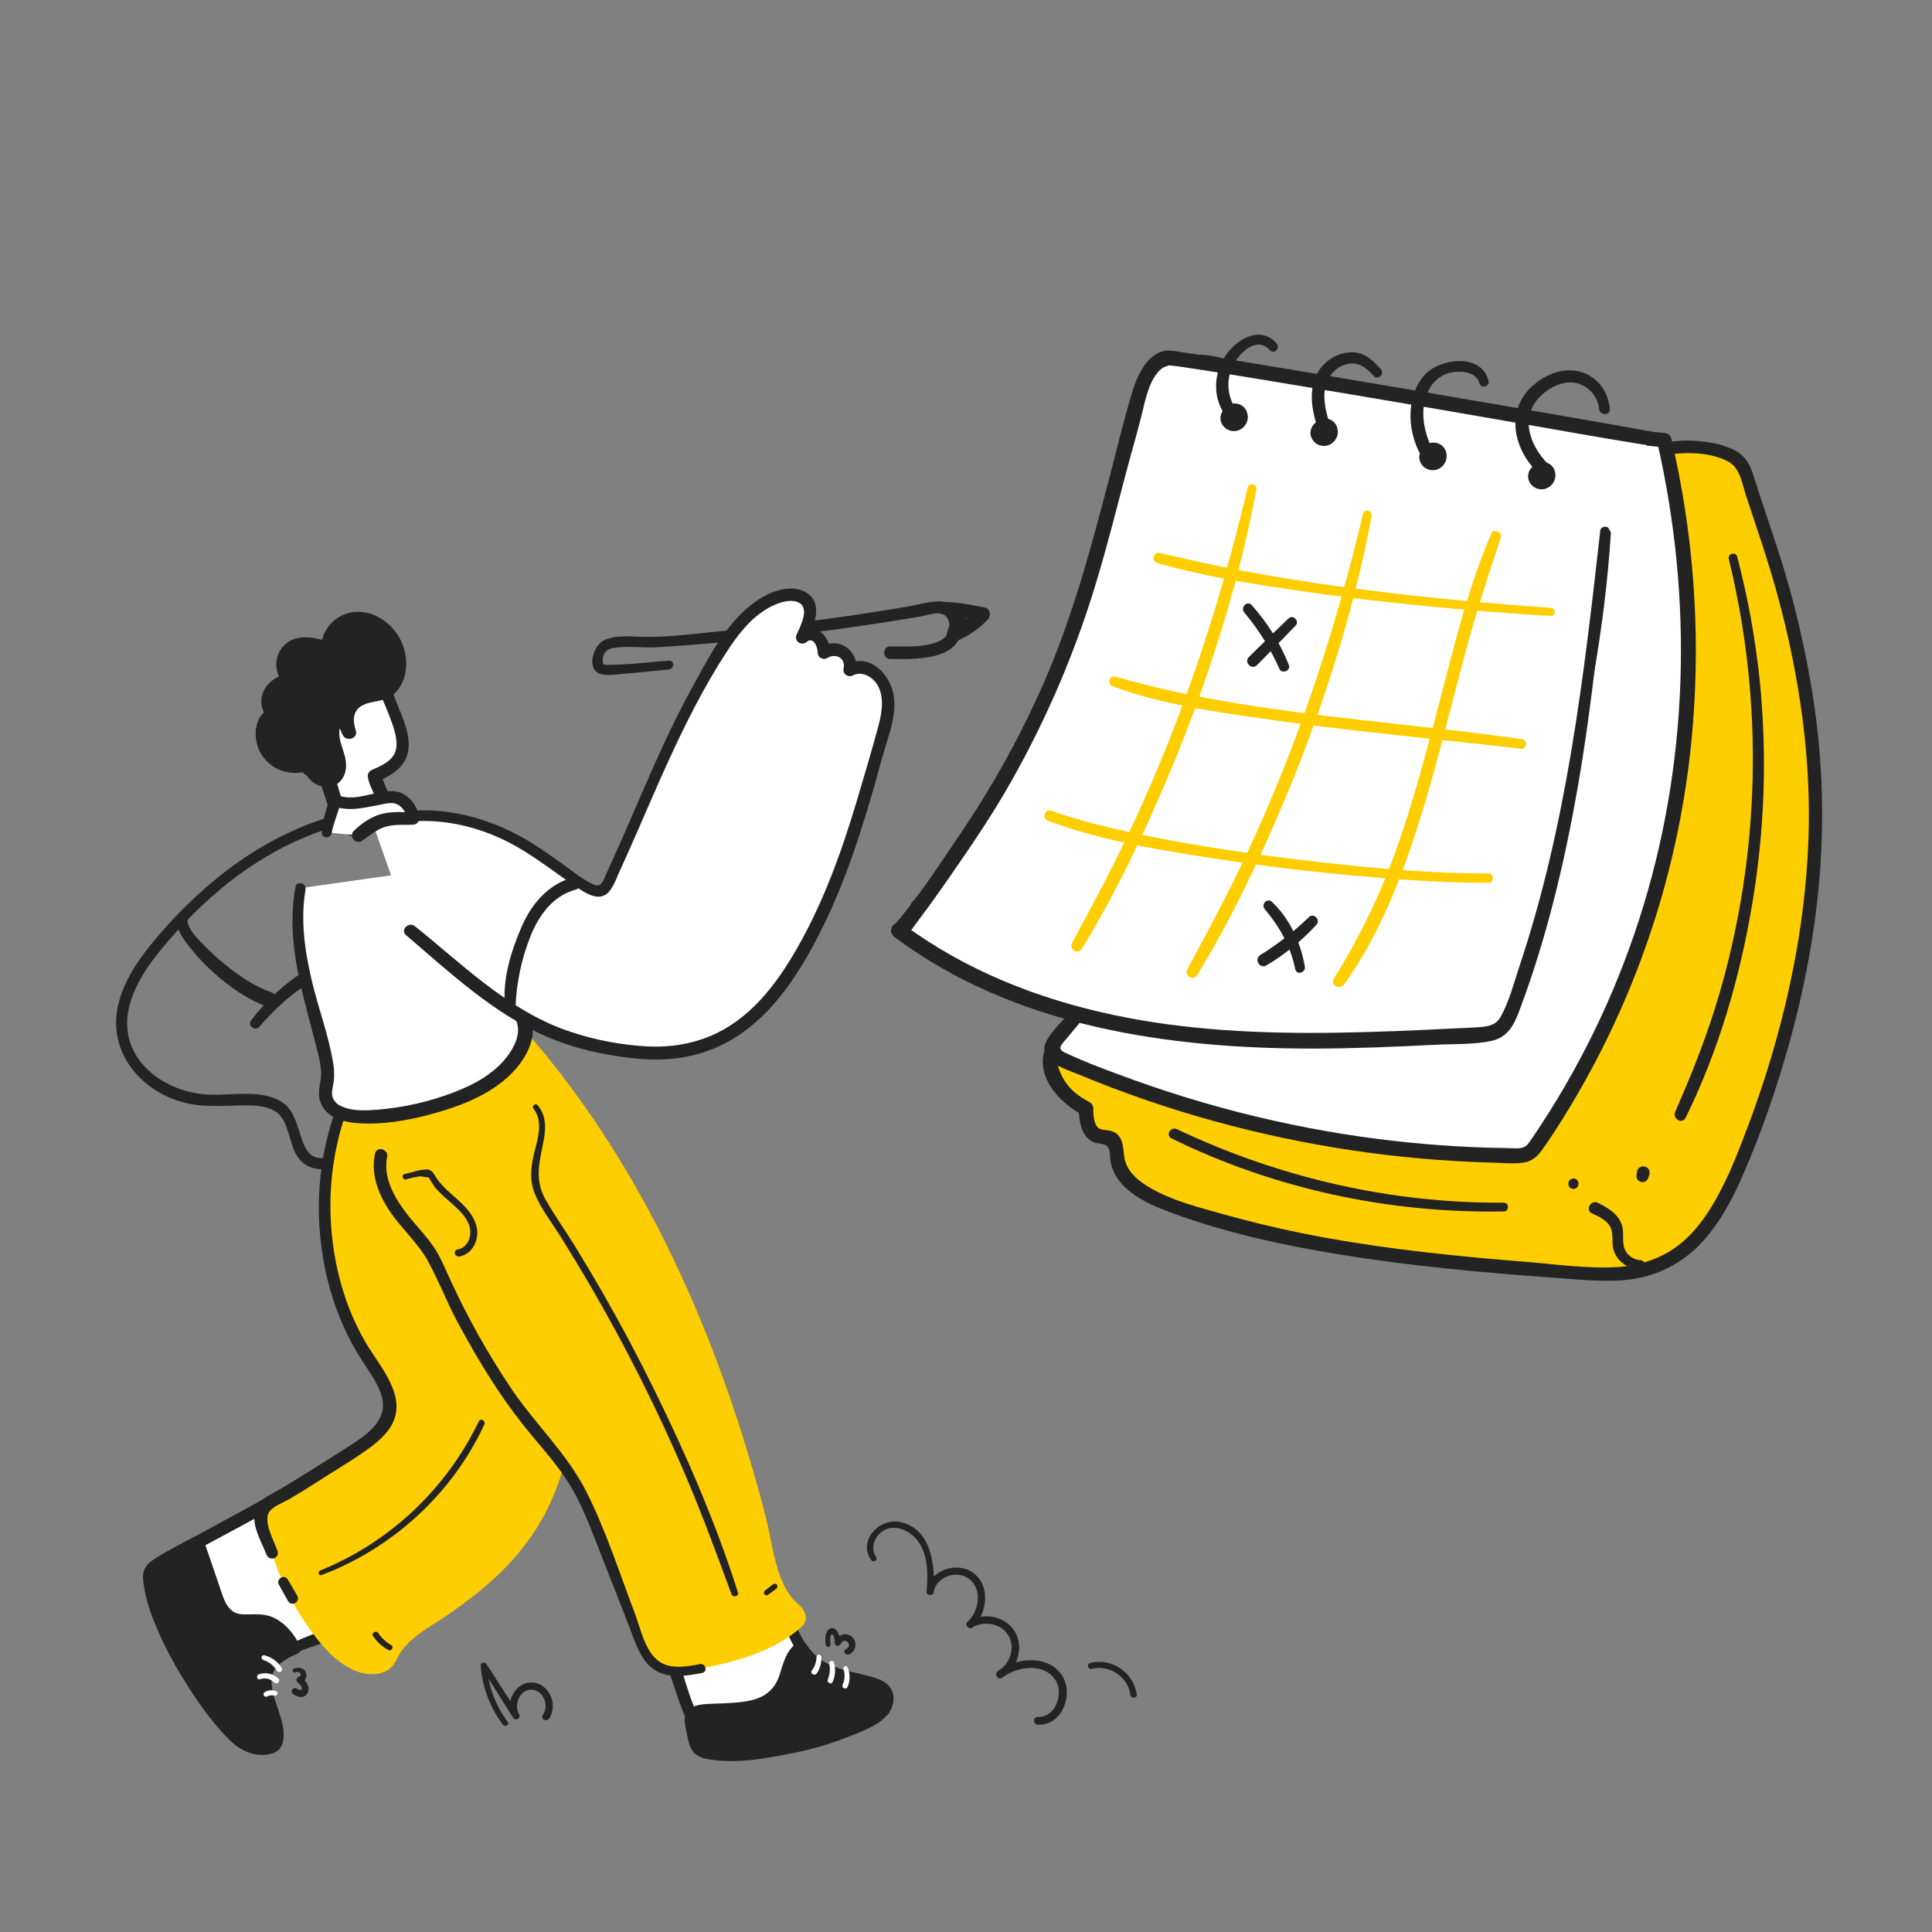
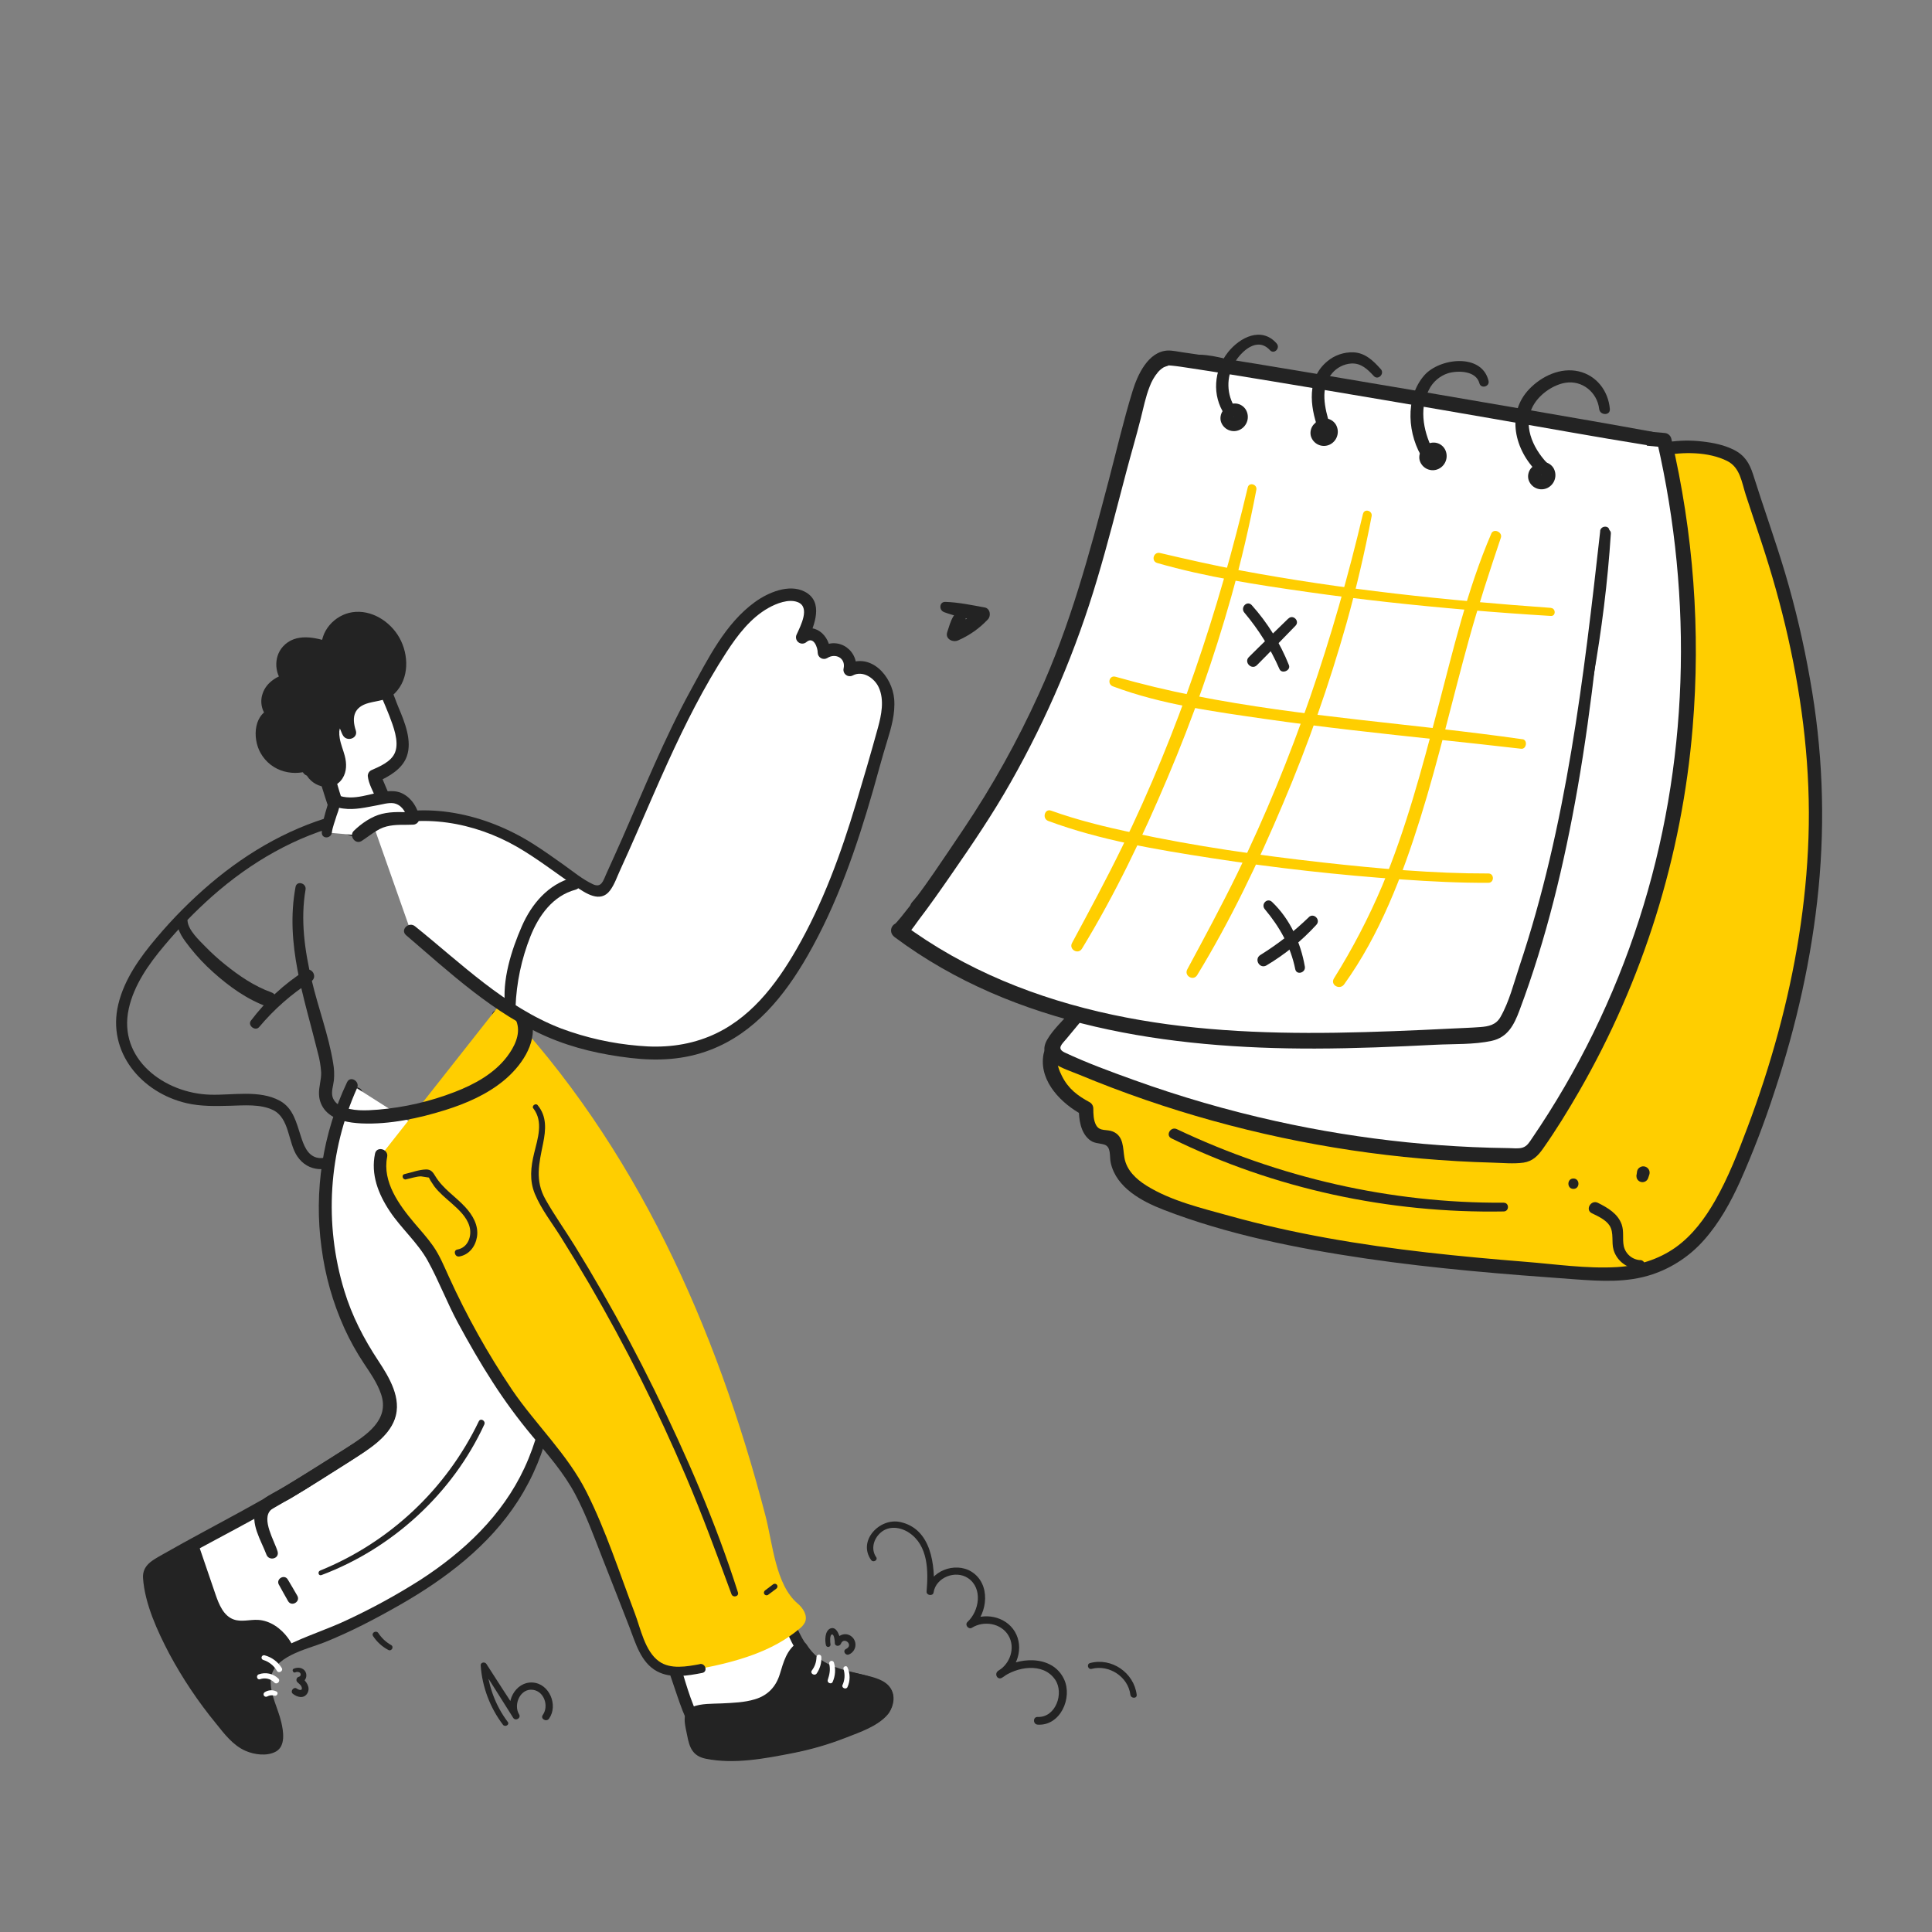
<svg xmlns="http://www.w3.org/2000/svg" version="1.2" preserveAspectRatio="xMidYMid meet" height="1080" viewBox="0 0 810 810" zoomAndPan="magnify" width="1080">
  <rect x="0" y="0" width="810" height="810" fill="#808080" stroke="none" />
  <g id="22f91b0433">
-     <path d="M 280.434 276.973 C 272.328 277.586 264.277 278.633 256.145 278.715 C 253.555 278.715 252.48 279.32 252.727 276.301 C 253.047 272.266 256.156 271.629 259.641 271.359 C 264.875 270.941 270.176 271.66 275.445 271.359 C 283.863 270.852 292.273 270.195 300.672 269.457 C 316.984 268.031 333.25 266.219 349.473 264.023 C 357.484 262.949 365.477 261.777 373.449 260.512 C 377.562 259.867 381.668 259.195 385.77 258.496 C 388.617 258.016 393.285 256.141 395.93 257.852 C 398 259.184 398.449 262.23 397.82 264.441 C 396.984 267.43 394.277 268.828 391.527 269.672 C 385.672 271.48 379.305 270.965 373.262 270.996 C 369.855 270.996 369.848 276.277 373.262 276.293 C 383.32 276.336 403.273 277.242 403.168 262.469 C 403.168 257.277 399.527 252.277 394.031 252.145 C 389.727 252.047 385.023 253.547 380.805 254.266 C 375.258 255.207 369.703 256.105 364.141 256.961 C 343.059 260.195 321.898 262.809 300.656 264.801 C 291.012 265.711 281.145 267.043 271.445 267.043 C 265.621 267.043 258.324 265.824 252.922 268.625 C 248.941 270.688 245.855 279.836 251.051 282.27 C 253.988 283.637 258.805 282.652 261.832 282.449 C 268.043 282.039 274.219 281.211 280.418 280.672 C 282.773 280.461 282.816 276.77 280.418 276.934 Z M 280.434 276.973" style="stroke:none;fill-rule:nonzero;fill:#232323;fill-opacity:1;" />
    <path d="M 395.797 256.641 C 400.762 258.48 406.074 259.43 411.25 260.52 L 409.918 255.477 C 406.621 258.77 402.832 261.34 398.555 263.195 L 403.094 266.676 C 403.84 264.352 404.672 262.109 404.863 259.668 C 405.098 256.844 401.125 256.125 399.773 258.285 C 398.422 260.445 397.906 262.77 397.133 265.012 C 396.172 267.844 399.43 269.492 401.672 268.492 C 406.43 266.414 410.594 263.484 414.156 259.711 C 415.609 258.219 415.152 255.094 412.828 254.676 C 407.398 253.695 401.867 252.516 396.344 252.344 C 393.762 252.27 393.582 255.797 395.766 256.609 Z M 395.797 256.641" style="stroke:none;fill-rule:nonzero;fill:#232323;fill-opacity:1;" />
    <path d="M 601.383 254.562 C 617.828 243.191 632.031 228.859 647.508 216.211 C 660.555 205.531 674.82 196.852 690.301 190.168 C 699.766 186.133 722.105 185.918 729.648 193.867 C 730.906 195.191 731.457 197.008 732.004 198.746 C 737.887 217.703 744.621 235.262 749.445 254.578 C 754.312 274.082 758.176 293.867 759.965 313.906 C 765.195 372.719 752.488 432.176 730.059 486.797 C 717.621 517.066 702.848 536.449 667.82 533.93 C 608.012 529.629 547.457 525.094 490.938 505.074 C 480.812 501.488 469.301 495.449 468.277 484.758 C 468.016 482 468.188 478.555 465.742 477.242 C 464.301 476.492 462.52 476.859 460.914 476.492 C 456.285 475.477 455.297 469.402 455.312 464.664 C 451.574 462.664 447.738 460.465 445.258 457.012 C 441.668 452.016 437.191 442.945 443.156 438.004 C 445.488 436.07 448.594 435.449 451.441 434.41 C 458.918 431.676 464.801 425.891 470.055 419.93 C 478.227 410.641 485.379 400.625 491.516 389.883 C 497.648 379.137 502.641 367.891 506.488 356.133" style="stroke:none;fill-rule:nonzero;fill:#ffce00;fill-opacity:1;" />
    <path d="M 602.398 256.312 C 624.504 241.086 642.867 221.09 665.453 206.52 C 671.031 202.91 676.797 199.621 682.742 196.656 C 687.379 194.348 692.027 192.031 697.141 191.035 C 705.59 189.391 716.273 189.324 724.137 193.277 C 729.59 196.012 730.203 202.191 731.945 207.543 C 734.09 214.133 736.324 220.691 738.492 227.277 C 742.82 240.426 746.59 253.691 749.633 267.199 C 755.844 294.848 759.164 322.844 758.215 351.172 C 757.289 378.816 752.734 406.254 745.504 432.938 C 741.871 446.328 737.602 459.527 732.691 472.539 C 728.75 483 724.668 493.566 719.105 503.312 C 714.848 510.781 709.551 517.977 702.449 523.016 C 695.348 528.051 686.75 530.672 677.953 531.234 C 665.191 531.98 652.008 529.992 639.293 528.992 C 625.59 527.895 611.891 526.652 598.234 525.094 C 570.395 521.918 542.641 517.328 515.621 509.797 C 503.988 506.555 491.035 503.543 480.688 497.094 C 476.383 494.41 472.312 490.637 471.426 485.414 C 470.715 481.277 471.223 476.352 466.566 474.402 C 463.984 473.324 461.07 474.512 459.531 471.688 C 458.422 469.656 458.395 467.012 458.371 464.762 C 458.371 464.223 458.238 463.719 457.973 463.25 C 457.707 462.777 457.34 462.406 456.875 462.133 C 451.738 459.359 447.906 456.461 445.25 451.18 C 444.16 449.012 443.008 446.289 443.367 443.805 C 443.777 440.719 446.355 439.516 449.035 438.574 C 454.125 436.734 458.582 434.836 462.855 431.422 C 467.305 427.895 471.082 423.656 474.773 419.332 C 482.551 410.199 489.352 400.387 495.176 389.902 C 500.996 379.414 505.73 368.457 509.371 357.027 C 510.516 353.367 504.887 351.887 503.66 355.453 C 495.07 380.109 481.824 404.68 462.969 423.098 C 458.52 427.488 453.328 430.668 447.395 432.641 C 442.402 434.395 438.051 437.281 437.34 442.914 C 435.965 453.75 445.184 462.773 453.789 467.406 L 452.293 464.777 C 452.344 469.262 452.957 474.543 456.562 477.688 C 458.543 479.422 460.449 479.184 462.797 479.82 C 466.062 480.707 465.039 484.824 465.703 487.613 C 468.051 497.961 478.699 503.66 487.773 507.18 C 514.801 517.641 543.98 523.418 572.562 527.633 C 601.621 531.914 630.875 534.246 660.195 536.352 C 671.199 537.145 682.176 537.848 692.812 534.273 C 697 532.859 700.934 530.926 704.609 528.469 C 708.289 526.016 711.582 523.125 714.496 519.801 C 720.863 512.613 725.551 504.109 729.5 495.422 C 734.973 483.117 739.789 470.566 743.949 457.762 C 753.125 430.113 759.582 401.586 762.422 372.578 C 765.281 343.152 764.098 313.887 758.863 284.789 C 756.242 269.789 752.773 254.984 748.457 240.383 C 744.277 226.402 739.324 212.676 734.941 198.762 C 733.445 194.121 731.383 190.836 726.957 188.602 C 722.824 186.516 718.227 185.609 713.648 185.094 C 708.828 184.527 704.02 184.613 699.223 185.355 C 694.43 186.102 689.82 187.473 685.398 189.473 C 672.797 195.262 661.02 202.406 650.059 210.898 C 638.844 219.535 628.668 229.414 618.047 238.723 C 612.43 243.77 606.562 248.5 600.438 252.922 C 598.332 254.414 600.32 257.902 602.48 256.418 Z M 602.398 256.312" style="stroke:none;fill-rule:nonzero;fill:#232323;fill-opacity:1;" />
    <path d="M 673.465 223.703 C 671.086 260.352 665.172 296.422 655.73 331.914 L 632.371 420.559 C 631.332 424.504 629.977 428.859 626.387 430.855 C 624.324 432.012 621.902 432.145 619.504 432.25 C 576.77 434.051 533.527 432.477 491.609 423.344 C 470.867 418.941 450.812 412.422 431.449 403.781 C 426.293 401.449 384.77 379.32 384.102 380.074 C 438.984 317.949 474.562 242.219 492.297 161.648 C 492.926 158.801 493.645 155.781 495.75 153.773 C 499.391 150.281 505.27 151.344 510.156 152.605 C 571.777 168.523 634.297 179.18 697.711 184.574 C 721.508 286.707 703.848 393.043 644.188 479.961 C 643.219 481.379 642.18 482.836 640.668 483.652 C 639.156 484.465 637.191 484.48 635.391 484.48 C 619.031 484.367 602.719 483.43 586.453 481.664 C 570.191 479.898 554.055 477.316 538.055 473.914 C 522.051 470.516 506.262 466.312 490.688 461.312 C 475.113 456.309 459.828 450.531 444.84 443.98 C 443.262 443.293 441.512 442.406 441.02 440.746 C 440.457 438.863 441.812 437.012 443.082 435.48 L 460.875 414.34" style="stroke:none;fill-rule:nonzero;fill:#ffffff;fill-opacity:1;" />
    <path d="M 671.613 223.703 C 669.18 259.684 663.359 295.105 654.156 329.973 C 649.504 347.59 644.766 365.188 640.07 382.793 C 637.723 391.609 635.379 400.426 633.043 409.238 C 631.965 413.301 630.973 417.402 629.789 421.445 C 628.543 425.75 626.801 429.227 621.91 429.836 C 613.125 430.941 603.84 430.531 594.996 430.586 C 586.152 430.637 577.168 430.539 568.254 430.211 C 549.914 429.594 531.676 427.875 513.543 425.055 C 484.27 420.395 454.32 412.801 427.809 399.223 C 418.785 394.605 409.82 389.875 400.805 385.258 C 396.949 383.285 393.098 381.297 389.18 379.445 C 387.34 378.578 384.91 376.926 382.848 377.898 L 385.84 381.77 C 423.062 339.582 451.949 290.66 472.113 238.199 C 477.227 224.898 481.785 211.406 485.785 197.723 C 487.73 191.074 489.547 184.387 491.242 177.66 C 492.109 174.195 492.957 170.719 493.754 167.199 C 494.504 163.996 494.824 160.094 496.461 157.195 C 500.199 150.605 511.801 155.754 517.18 157.105 C 524.93 159.066 532.703 160.945 540.504 162.738 C 556.559 166.441 572.688 169.789 588.895 172.789 C 624.902 179.449 661.168 184.363 697.703 187.531 L 694.773 185.289 C 709.957 251.367 708.086 320.902 687.199 385.543 C 681.949 401.832 675.562 417.664 668.035 433.035 C 660.508 448.406 651.922 463.16 642.273 477.301 C 641.191 478.883 640.277 480.535 638.371 481.133 C 636.602 481.688 634.5 481.371 632.66 481.352 C 627.602 481.289 622.539 481.148 617.477 480.926 C 608.277 480.52 599.094 479.852 589.93 478.922 C 571.402 477.031 553.051 474.066 534.875 470.031 C 514.617 465.543 494.73 459.777 475.215 452.738 C 465.547 449.25 455.777 445.672 446.445 441.301 C 442.871 439.617 445.168 437.832 447.195 435.418 L 451.836 429.816 C 455.574 425.332 459.223 420.848 462.969 416.363 C 465.324 413.57 461.301 409.504 458.934 412.324 C 455.5 416.402 452 420.422 448.531 424.473 C 445.422 428.105 441.438 431.711 439.039 435.883 C 433.945 444.73 446.516 448.086 452.344 450.52 C 470.633 458.133 489.324 464.582 508.414 469.871 C 546.824 480.52 585.949 486.375 625.789 487.441 C 630.031 487.551 634.508 488.016 638.715 487.441 C 642.535 486.887 644.809 484.578 646.941 481.535 C 652.352 473.855 657.293 465.801 661.988 457.672 C 668.699 446.027 674.75 434.051 680.141 421.742 C 685.531 409.434 690.23 396.863 694.238 384.039 C 698.246 371.211 701.535 358.207 704.109 345.02 C 706.688 331.832 708.531 318.539 709.641 305.148 C 711.34 284.809 711.438 264.457 709.934 244.102 C 708.43 223.746 705.34 203.629 700.672 183.758 C 700.578 183.438 700.438 183.145 700.246 182.871 C 700.059 182.598 699.832 182.359 699.57 182.156 C 699.305 181.953 699.016 181.801 698.703 181.691 C 698.387 181.582 698.066 181.523 697.734 181.516 C 664.191 178.691 630.812 174.402 597.598 168.641 C 581.359 165.816 565.191 162.633 549.094 159.094 C 541.039 157.32 533.012 155.465 525.004 153.527 C 517.934 151.809 510.391 148.887 503.055 148.73 C 497.148 148.594 492.68 151.613 490.727 157.195 C 488.387 163.875 487.414 171.25 485.672 178.117 C 482.184 191.945 478.133 205.617 473.516 219.137 C 464.207 246.492 452.582 272.82 438.633 298.125 C 422.781 326.891 404.02 353.613 382.355 378.301 C 382.156 378.516 382 378.762 381.887 379.031 C 381.777 379.301 381.715 379.582 381.703 379.875 C 381.688 380.168 381.727 380.453 381.816 380.73 C 381.902 381.012 382.039 381.266 382.215 381.496 C 382.395 381.73 382.609 381.922 382.855 382.078 C 383.105 382.234 383.371 382.344 383.656 382.406 C 383.945 382.469 384.23 382.48 384.523 382.438 C 384.812 382.398 385.086 382.309 385.344 382.172 C 382.422 383.555 383.484 381.965 384.23 382.605 C 384.488 382.773 384.77 382.895 385.066 382.965 C 386.383 383.523 387.656 384.168 388.941 384.797 C 392.77 386.664 396.559 388.598 400.348 390.535 C 408.625 394.77 416.848 399.082 425.125 403.312 C 452.137 417.098 482.48 424.898 512.305 429.598 C 530.145 432.367 548.09 434.082 566.133 434.746 C 584.238 435.492 602.66 435.742 620.75 434.449 C 627.57 433.961 631.539 430.594 633.691 424.152 C 636.512 415.73 638.328 406.859 640.578 398.273 C 645.332 380.156 650.066 362.031 654.781 343.902 C 665.113 304.352 672.727 264.57 675.355 223.711 C 675.516 221.32 671.797 221.336 671.617 223.711 Z M 671.613 223.703" style="stroke:none;fill-rule:nonzero;fill:#232323;fill-opacity:1;" />
-     <path d="M 724.797 234.359 C 728.457 249.332 731.125 264.484 732.801 279.809 C 734.477 295.133 735.145 310.5 734.805 325.91 C 734.465 341.32 733.121 356.645 730.773 371.883 C 728.426 387.117 725.09 402.133 720.773 416.934 C 715.84 433.789 709.41 450.035 702.34 466.098 C 701.051 469.008 705.238 471.598 706.695 468.641 C 720.488 440.664 729.438 409.93 734.59 379.23 C 739.84 348.164 740.914 316.957 737.812 285.602 C 735.992 267.965 732.828 250.57 728.324 233.418 C 727.727 231.141 724.234 232.102 724.797 234.391 Z M 724.797 234.359" style="stroke:none;fill-rule:nonzero;fill:#232323;fill-opacity:1;" />
    <path d="M 686.383 490.914 L 686.16 492.41 C 686.055 492.742 686.039 493.078 686.113 493.418 C 686.129 493.758 686.227 494.074 686.414 494.359 C 686.672 494.801 687.027 495.133 687.488 495.359 C 687.945 495.582 688.426 495.664 688.934 495.598 C 689.438 495.531 689.887 495.332 690.27 494.996 C 690.656 494.66 690.914 494.246 691.051 493.754 L 691.512 492.363 C 691.711 491.645 691.621 490.957 691.25 490.309 C 690.879 489.695 690.348 489.289 689.66 489.09 C 688.938 488.895 688.254 488.984 687.609 489.359 C 686.977 489.715 686.57 490.242 686.383 490.945 Z M 686.383 490.914" style="stroke:none;fill-rule:nonzero;fill:#232323;fill-opacity:1;" />
    <path d="M 687.672 528.32 C 686.848 528.27 686.059 528.09 685.297 527.777 C 684.535 527.469 683.84 527.047 683.219 526.512 C 682.594 525.973 682.07 525.352 681.652 524.645 C 681.23 523.938 680.934 523.184 680.762 522.379 C 680.148 519.391 680.934 516.402 679.918 513.414 C 678.324 508.824 674.027 506.344 669.922 504.289 C 667.02 502.84 664.465 507.219 667.371 508.645 C 669.973 509.922 673.234 511.352 674.848 513.875 C 676.727 516.863 675.523 520.781 676.5 524.047 C 677.996 529.008 682.645 532.086 687.715 532.266 C 690.309 532.355 690.242 528.527 687.715 528.273 Z M 687.672 528.32" style="stroke:none;fill-rule:nonzero;fill:#232323;fill-opacity:1;" />
    <path d="M 659.664 498.453 C 662.469 498.453 662.477 494.098 659.664 494.098 C 656.855 494.098 656.855 498.453 659.664 498.453 Z M 659.664 498.453" style="stroke:none;fill-rule:nonzero;fill:#232323;fill-opacity:1;" />
    <path d="M 630.426 504.238 C 582.945 504.527 536.227 493.711 493.383 473.398 C 490.793 472.176 488.516 475.992 491.141 477.27 C 534.223 498.461 582.496 508.766 630.449 507.906 C 632.797 507.867 632.812 504.238 630.449 504.254 Z M 630.426 504.238" style="stroke:none;fill-rule:nonzero;fill:#232323;fill-opacity:1;" />
    <path d="M 672.824 222.711 C 665.555 290.953 658.074 360.102 633.512 424.188 C 632.512 426.805 631.391 429.531 629.215 431.293 C 626.555 433.453 622.867 433.73 619.441 433.918 C 577.504 436.16 535.309 438.402 493.621 433.289 C 451.934 428.18 410.359 415.355 376.793 390.152 C 378.496 391.43 410.156 344.512 412.863 340.129 C 423.93 322.203 433.648 303.578 442.02 284.25 C 451.828 261.574 458.512 237.75 464.816 213.914 C 468.09 201.543 471.258 189.137 474.766 176.824 C 477.152 168.418 478.996 152.742 489.398 150.125 C 493.09 149.191 688.105 183.191 691.848 183.887" style="stroke:none;fill-rule:nonzero;fill:#ffffff;fill-opacity:1;" />
    <path d="M 670.887 222.711 C 664.016 284.051 656.742 346.27 637.051 405.031 C 634.719 412.008 632.742 420.043 629.051 426.438 C 627.168 429.711 624.125 430.34 620.594 430.605 C 616.559 430.914 612.504 431.027 608.461 431.234 C 592.352 432.043 576.23 432.73 560.098 432.977 C 528.781 433.43 497.238 432.004 466.527 425.457 C 434.941 418.734 404.477 406.703 378.453 387.305 L 375.141 392.961 C 379.5 394.875 382.938 388.613 385.09 385.797 C 389.777 379.66 394.211 373.324 398.605 366.98 C 407.473 354.195 416.168 341.398 423.824 327.852 C 439.098 300.883 451.152 272.543 459.984 242.84 C 464.473 227.852 468.285 212.691 472.27 197.574 C 474.211 190.207 476.395 182.891 478.25 175.508 C 479.387 171.027 480.285 166.422 481.988 162.105 C 482.801 159.895 483.953 157.883 485.449 156.066 C 486.152 155.25 486.965 154.559 487.887 153.996 C 488.633 153.578 490.922 153.137 489.441 153.168 C 490.008 153.176 490.574 153.211 491.141 153.281 C 493.957 153.555 495.93 153.898 499.281 154.398 C 510.496 156.082 521.707 157.934 532.922 159.781 C 564.32 164.969 595.723 170.297 627.121 175.754 C 647.957 179.344 668.762 183.16 689.645 186.5 L 690.43 186.613 C 691.648 186.812 689.68 186.551 690.504 186.613 C 690.668 186.613 690.84 186.672 691.004 186.703 C 694.742 187.383 696.328 181.68 692.574 180.992 C 675.094 177.781 657.57 174.777 640.055 171.75 C 608.387 166.27 576.707 160.879 545.02 155.574 C 532.543 153.488 520.055 151.418 507.555 149.469 C 503.652 148.855 499.75 148.258 495.84 147.711 C 493.836 147.438 491.609 146.898 489.57 146.965 C 481.344 147.363 476.926 157.195 474.871 163.836 C 471.043 176.242 468.09 189.039 464.785 201.602 C 456.793 231.977 448.684 262.281 435.555 290.93 C 426.605 310.656 416.098 329.508 404.027 347.496 C 395.586 359.965 387.297 372.797 377.785 384.48 C 377.211 385.191 376.621 385.895 376.008 386.566 C 374.324 388.418 375.773 386.102 378.414 387.254 C 374.535 385.559 371.688 390.379 375.102 392.91 C 425.461 430.512 490.004 439.738 551.277 439.617 C 568.141 439.582 584.992 438.871 601.836 438.02 C 609.516 437.625 617.902 438.02 625.434 436.375 C 632.16 434.883 634.785 429.652 637.027 423.672 C 648.34 393.547 655.852 362.141 661.398 330.473 C 667.664 294.75 671.074 258.742 674.715 222.656 C 674.969 220.176 671.125 220.223 670.848 222.656 Z M 670.887 222.711" style="stroke:none;fill-rule:nonzero;fill:#232323;fill-opacity:1;" />
    <path d="M 624.07 159.629 C 621.191 147.863 603.445 150.133 597.156 157.344 C 588.805 166.887 590.129 182.691 596.836 192.703 C 598.727 195.527 603.102 193.039 601.426 190.02 C 597.082 182.18 594.652 171.898 599.035 163.508 C 599.848 161.82 600.965 160.363 602.383 159.137 C 603.801 157.91 605.402 157.02 607.191 156.453 C 611.488 155.238 618.867 155.469 620.242 160.676 C 620.895 163.148 624.676 162.105 624.07 159.625 Z M 624.07 159.629" style="stroke:none;fill-rule:nonzero;fill:#232323;fill-opacity:1;" />
    <path d="M 578.887 154.75 C 575.777 151.27 572.426 147.965 567.492 147.719 C 565.48 147.641 563.52 147.93 561.613 148.582 C 559.707 149.234 557.984 150.211 556.441 151.508 C 547.859 158.621 549.207 170.145 552.531 179.574 C 553.641 182.703 558.512 181.441 557.562 178.191 C 555.449 171.199 553.219 162.574 558.551 156.426 C 559.547 155.258 560.73 154.328 562.098 153.629 C 563.465 152.934 564.914 152.523 566.445 152.406 C 570.641 152.145 573.348 154.812 575.961 157.637 C 577.766 159.609 580.648 156.688 578.887 154.715 Z M 578.887 154.75" style="stroke:none;fill-rule:nonzero;fill:#232323;fill-opacity:1;" />
    <path d="M 535.246 144 C 528.914 136.781 519.824 141.375 514.793 147.734 C 508.887 155.207 508.066 165.879 513.453 173.805 C 515.332 176.555 519.824 173.984 517.941 171.176 C 517.027 169.773 516.32 168.273 515.824 166.676 C 515.328 165.078 515.059 163.445 515.02 161.773 C 514.977 160.102 515.168 158.453 515.586 156.836 C 516.004 155.215 516.637 153.684 517.484 152.242 C 520.477 147.145 527.16 141.031 532.438 146.824 C 534.172 148.723 536.922 145.926 535.238 144.02 Z M 535.246 144" style="stroke:none;fill-rule:nonzero;fill:#232323;fill-opacity:1;" />
    <path d="M 650.164 254.848 C 606.637 251.746 562.961 247.188 520.078 239.156 C 508.762 237.035 497.555 234.465 486.348 231.848 C 483.617 231.207 482.473 235.27 485.188 236.047 C 505.723 241.949 527.172 245.203 548.301 248.211 C 570.488 251.379 592.785 253.781 615.121 255.684 C 626.809 256.68 638.5 257.531 650.191 258.238 C 652.359 258.375 652.344 255.035 650.191 254.879 Z M 650.164 254.848" style="stroke:none;fill-rule:nonzero;fill:#ffce00;fill-opacity:1;" />
    <path d="M 638.297 309.934 C 592.559 303.387 546.32 300.668 500.902 291.699 C 489.688 289.512 478.641 286.828 467.672 283.727 C 465.047 282.98 464.09 286.82 466.566 287.746 C 486.832 295.367 509.105 298.352 530.434 301.43 C 554.582 304.91 578.848 307.504 603.109 310.105 C 614.66 311.344 626.215 312.57 637.754 313.922 C 639.996 314.184 640.586 310.23 638.297 309.902 Z M 638.297 309.934" style="stroke:none;fill-rule:nonzero;fill:#ffce00;fill-opacity:1;" />
    <path d="M 624.02 366.211 C 600.844 366.258 577.668 364.156 554.672 361.609 C 527.914 358.621 501.172 354.789 474.84 349.133 C 463.328 346.656 451.777 343.863 440.684 339.867 C 437.953 338.879 436.801 343.191 439.488 344.191 C 461.367 352.309 484.965 356.215 507.938 359.77 C 534.477 363.883 561.219 366.887 588.008 368.738 C 599.969 369.566 612.004 370.188 624.02 370.113 C 626.531 370.113 626.531 366.203 624.02 366.211 Z M 624.02 366.211" style="stroke:none;fill-rule:nonzero;fill:#ffce00;fill-opacity:1;" />
    <path d="M 625.238 223.703 C 615.094 247.285 609.188 272.758 602.676 297.512 C 596.117 322.457 589.449 347.496 579.5 371.344 C 573.781 384.832 567.035 397.781 559.27 410.199 C 557.57 412.957 561.719 415.238 563.539 412.695 C 578.488 391.887 587.879 367.312 595.477 343.02 C 603.227 318.227 608.992 292.875 615.93 267.848 C 619.891 253.523 624.543 239.457 629.258 225.398 C 630.008 223.078 626.223 221.395 625.23 223.703 Z M 625.238 223.703" style="stroke:none;fill-rule:nonzero;fill:#ffce00;fill-opacity:1;" />
    <path d="M 571.434 215.434 C 559.164 267.379 542.199 318.098 518.793 366.113 C 512.152 379.73 504.961 393.059 497.785 406.391 C 496.289 409.109 500.32 411.457 501.926 408.812 C 515.855 385.984 527.465 361.652 537.863 337.043 C 548.348 312.359 557.234 287.117 564.523 261.312 C 568.672 246.496 572.184 231.535 575.059 216.426 C 575.508 214.094 572.016 213.07 571.453 215.434 Z M 571.434 215.434" style="stroke:none;fill-rule:nonzero;fill:#ffce00;fill-opacity:1;" />
    <path d="M 523.121 204.359 C 510.852 256.297 493.891 307.027 470.48 355.043 C 463.844 368.656 456.652 381.984 449.473 395.316 C 447.98 398.035 452.008 400.383 453.617 397.738 C 467.543 374.91 479.16 350.582 489.555 325.961 C 500.031 301.281 508.91 276.039 516.191 250.238 C 520.336 235.422 523.852 220.461 526.73 205.352 C 527.172 203.02 523.684 201.996 523.121 204.359 Z M 523.121 204.359" style="stroke:none;fill-rule:nonzero;fill:#ffce00;fill-opacity:1;" />
    <path d="M 540.375 278.82 C 536.664 269.531 531.469 261.16 524.797 253.703 C 522.844 251.59 519.906 254.668 521.68 256.82 C 527.73 264.004 532.641 271.895 536.414 280.492 C 537.371 282.734 541.324 281.098 540.375 278.82 Z M 540.375 278.82" style="stroke:none;fill-rule:nonzero;fill:#232323;fill-opacity:1;" />
    <path d="M 540.129 259.332 C 534.621 264.727 529.035 270.031 523.578 275.492 C 521.395 277.676 524.789 281.066 526.973 278.879 C 532.43 273.43 537.746 267.848 543.141 262.344 C 545.062 260.379 542.094 257.41 540.152 259.352 Z M 540.129 259.332" style="stroke:none;fill-rule:nonzero;fill:#232323;fill-opacity:1;" />
    <path d="M 547.059 405.223 C 545.316 395.121 540.801 385.289 533.32 378.145 C 531.285 376.211 528.52 379.094 530.277 381.188 C 536.527 388.66 541.102 396.75 543.039 406.336 C 543.574 408.988 547.523 407.832 547.059 405.223 Z M 547.059 405.223" style="stroke:none;fill-rule:nonzero;fill:#232323;fill-opacity:1;" />
    <path d="M 548.719 384.551 C 542.512 390.559 535.734 395.84 528.391 400.398 C 525.648 402.145 528.109 406.375 530.949 404.77 C 538.762 400.117 545.738 394.441 551.883 387.738 C 553.863 385.625 550.762 382.508 548.691 384.551 Z M 548.719 384.551" style="stroke:none;fill-rule:nonzero;fill:#232323;fill-opacity:1;" />
    <path d="M 674.938 171.438 C 674.281 163.918 669.398 157.418 661.84 155.684 C 654.281 153.953 646.395 157.688 641.234 163.031 C 631.18 173.43 635.098 188.898 644.676 198.066 C 647.27 200.547 651.082 196.73 648.613 194.129 C 642.469 187.652 637.992 177.742 643.219 169.352 C 645.918 165.004 651.32 161.266 656.406 160.469 C 663.418 159.367 669.645 164.539 670.453 171.438 C 670.781 174.246 675.199 174.344 674.938 171.438 Z M 674.938 171.438" style="stroke:none;fill-rule:nonzero;fill:#232323;fill-opacity:1;" />
    <path d="M 516.453 174.277 C 516.75 174.164 516.871 174.098 517.109 174.172 C 517.191 174.172 517.312 174.336 517.289 174.305 C 517.426 174.531 517.453 174.793 517.395 174.777 C 517.336 174.762 517.395 175.008 517.395 174.703 C 517.395 174.508 517.125 175.098 517.344 174.805 C 517.559 174.516 517.262 175.016 517.191 174.91 C 517.125 174.805 517.492 174.844 517.508 174.852 C 516.871 174.746 517.551 174.852 517.695 175.016 C 517.816 175.266 517.816 175.516 517.695 175.762 C 517.648 175.844 517.402 176.008 517.402 176.047 C 517.402 176.086 517.688 176.047 517.902 175.934 C 518.465 175.77 518.934 175.461 519.316 175.02 C 519.699 174.574 519.93 174.062 520.012 173.484 C 520.102 172.898 520.02 172.336 519.762 171.801 C 519.504 171.262 519.121 170.848 518.605 170.547 C 518.164 170.336 517.703 170.199 517.219 170.137 C 516.734 170.074 516.25 170.086 515.77 170.176 C 515.289 170.266 514.836 170.43 514.406 170.664 C 513.977 170.898 513.594 171.191 513.262 171.547 C 512.609 172.199 512.156 172.965 511.898 173.848 C 511.641 174.73 511.609 175.621 511.809 176.52 C 511.918 176.926 512.07 177.32 512.27 177.695 C 512.465 178.07 512.699 178.418 512.977 178.742 C 513.25 179.062 513.559 179.352 513.895 179.605 C 514.234 179.859 514.598 180.074 514.984 180.25 C 515.371 180.422 515.773 180.551 516.188 180.633 C 516.605 180.719 517.023 180.754 517.449 180.746 C 517.871 180.734 518.289 180.68 518.699 180.574 C 519.109 180.473 519.508 180.324 519.883 180.133 C 520.242 179.953 520.578 179.738 520.895 179.488 C 521.207 179.238 521.492 178.961 521.754 178.652 C 522.012 178.348 522.234 178.016 522.426 177.664 C 522.621 177.312 522.773 176.945 522.895 176.559 C 523.012 176.176 523.09 175.785 523.129 175.387 C 523.168 174.988 523.164 174.586 523.125 174.188 C 523.082 173.789 523.004 173.398 522.883 173.016 C 522.762 172.633 522.605 172.266 522.41 171.914 C 522.227 171.59 522.012 171.285 521.762 171.004 C 521.516 170.723 521.242 170.469 520.941 170.246 C 520.645 170.02 520.324 169.828 519.984 169.668 C 519.645 169.512 519.293 169.387 518.93 169.301 C 518.562 169.215 518.191 169.168 517.82 169.16 C 517.445 169.148 517.074 169.18 516.703 169.246 C 516.336 169.312 515.977 169.418 515.629 169.559 C 515.281 169.699 514.953 169.875 514.645 170.086 C 514.414 170.227 514.215 170.406 514.047 170.617 C 513.879 170.832 513.75 171.066 513.668 171.324 C 513.582 171.582 513.547 171.848 513.555 172.117 C 513.566 172.391 513.621 172.648 513.723 172.902 C 513.828 173.152 513.973 173.379 514.16 173.574 C 514.348 173.773 514.562 173.934 514.809 174.055 C 515.055 174.172 515.312 174.246 515.582 174.27 C 515.855 174.297 516.121 174.273 516.387 174.203 Z M 516.453 174.277" style="stroke:none;fill-rule:nonzero;fill:#232323;fill-opacity:1;" />
    <path d="M 554.125 180.477 C 554.426 180.367 554.543 180.297 554.781 180.375 C 554.863 180.375 554.984 180.539 554.961 180.508 C 555.098 180.73 555.125 180.992 555.066 180.977 C 555.008 180.965 555.066 181.211 555.066 180.902 C 555.066 180.711 554.797 181.301 555.016 181.008 C 555.23 180.719 554.934 181.219 554.863 181.113 C 554.797 181.008 555.164 181.047 555.188 181.055 C 554.543 180.949 555.223 181.055 555.367 181.219 C 555.5 181.48 555.5 181.742 555.367 182.004 C 555.32 182.086 555.082 182.25 555.074 182.285 C 555.066 182.324 555.359 182.285 555.574 182.176 C 556.137 182.008 556.609 181.703 556.992 181.258 C 557.375 180.816 557.609 180.305 557.691 179.723 C 557.777 179.137 557.691 178.574 557.434 178.039 C 557.176 177.504 556.789 177.086 556.277 176.785 C 555.836 176.578 555.375 176.438 554.891 176.375 C 554.406 176.312 553.922 176.324 553.441 176.418 C 552.961 176.508 552.508 176.668 552.078 176.902 C 551.648 177.137 551.266 177.434 550.934 177.789 C 550.297 178.445 549.855 179.215 549.617 180.098 C 549.375 180.98 549.359 181.867 549.57 182.758 C 549.684 183.164 549.836 183.555 550.035 183.926 C 550.23 184.301 550.469 184.645 550.742 184.965 C 551.016 185.285 551.324 185.57 551.66 185.824 C 552 186.078 552.359 186.289 552.746 186.461 C 553.133 186.633 553.531 186.758 553.945 186.84 C 554.359 186.926 554.777 186.961 555.199 186.949 C 555.621 186.941 556.035 186.883 556.445 186.781 C 556.855 186.68 557.246 186.535 557.625 186.344 C 557.98 186.16 558.312 185.945 558.625 185.699 C 558.938 185.449 559.223 185.172 559.48 184.867 C 559.734 184.562 559.961 184.234 560.152 183.883 C 560.34 183.531 560.496 183.168 560.613 182.785 C 560.73 182.402 560.809 182.016 560.852 181.617 C 560.891 181.219 560.891 180.824 560.852 180.426 C 560.809 180.031 560.73 179.641 560.613 179.258 C 560.496 178.879 560.34 178.512 560.152 178.16 C 559.965 177.836 559.75 177.531 559.504 177.25 C 559.258 176.969 558.984 176.715 558.684 176.492 C 558.387 176.266 558.066 176.074 557.727 175.918 C 557.387 175.758 557.035 175.637 556.672 175.551 C 556.309 175.465 555.938 175.414 555.562 175.406 C 555.188 175.395 554.816 175.426 554.449 175.492 C 554.082 175.559 553.723 175.664 553.375 175.805 C 553.031 175.945 552.699 176.121 552.391 176.332 C 552.156 176.473 551.957 176.648 551.789 176.863 C 551.621 177.074 551.492 177.312 551.406 177.57 C 551.324 177.828 551.285 178.09 551.293 178.363 C 551.305 178.633 551.359 178.895 551.465 179.148 C 551.566 179.398 551.715 179.625 551.902 179.824 C 552.086 180.02 552.305 180.18 552.547 180.301 C 552.793 180.418 553.051 180.492 553.324 180.516 C 553.594 180.543 553.863 180.52 554.125 180.449 Z M 554.125 180.477" style="stroke:none;fill-rule:nonzero;fill:#232323;fill-opacity:1;" />
    <path d="M 599.773 190.668 C 600.082 190.559 600.191 190.492 600.434 190.566 C 600.516 190.566 600.633 190.723 600.617 190.699 C 600.754 190.918 600.777 191.18 600.723 191.164 C 600.672 191.148 600.723 191.402 600.762 191.09 C 600.762 190.895 600.484 191.484 600.699 191.191 C 600.918 190.902 600.617 191.402 600.551 191.297 C 600.484 191.191 600.852 191.238 600.871 191.238 C 600.23 191.133 600.871 191.238 601.051 191.402 C 601.172 191.652 601.172 191.898 601.051 192.148 C 601.008 192.238 600.77 192.402 600.762 192.441 C 600.754 192.477 601.043 192.441 601.262 192.328 C 601.824 192.164 602.297 191.859 602.68 191.414 C 603.062 190.969 603.297 190.457 603.379 189.879 C 603.465 189.289 603.379 188.73 603.121 188.195 C 602.863 187.66 602.477 187.242 601.965 186.941 C 601.523 186.73 601.059 186.594 600.574 186.527 C 600.09 186.465 599.609 186.477 599.129 186.566 C 598.648 186.656 598.191 186.82 597.762 187.055 C 597.336 187.289 596.953 187.586 596.617 187.941 C 595.965 188.59 595.512 189.355 595.254 190.242 C 595 191.125 594.973 192.016 595.176 192.91 C 595.285 193.32 595.438 193.711 595.633 194.086 C 595.832 194.461 596.066 194.809 596.34 195.133 C 596.617 195.453 596.922 195.742 597.262 195.996 C 597.598 196.25 597.961 196.465 598.348 196.637 C 598.734 196.812 599.137 196.941 599.551 197.023 C 599.965 197.105 600.383 197.145 600.809 197.137 C 601.23 197.125 601.648 197.07 602.059 196.969 C 602.469 196.863 602.863 196.719 603.242 196.527 C 603.602 196.348 603.938 196.129 604.25 195.883 C 604.566 195.633 604.852 195.355 605.109 195.047 C 605.367 194.738 605.594 194.41 605.785 194.059 C 605.977 193.707 606.133 193.336 606.25 192.953 C 606.367 192.57 606.449 192.18 606.488 191.781 C 606.527 191.379 606.523 190.98 606.484 190.582 C 606.441 190.184 606.359 189.793 606.242 189.41 C 606.121 189.027 605.965 188.66 605.77 188.309 C 605.586 187.984 605.371 187.68 605.121 187.398 C 604.875 187.117 604.602 186.863 604.305 186.641 C 604.004 186.414 603.684 186.223 603.344 186.062 C 603.008 185.906 602.656 185.781 602.289 185.695 C 601.926 185.609 601.555 185.562 601.184 185.555 C 600.809 185.543 600.438 185.574 600.066 185.641 C 599.699 185.707 599.344 185.812 598.996 185.953 C 598.648 186.094 598.32 186.27 598.008 186.477 C 597.777 186.621 597.578 186.797 597.41 187.008 C 597.242 187.219 597.113 187.457 597.031 187.711 C 596.945 187.969 596.906 188.234 596.918 188.504 C 596.926 188.777 596.98 189.035 597.082 189.289 C 597.188 189.539 597.332 189.766 597.52 189.965 C 597.707 190.164 597.922 190.324 598.164 190.445 C 598.41 190.562 598.668 190.637 598.941 190.664 C 599.211 190.688 599.48 190.668 599.742 190.594 Z M 599.773 190.668" style="stroke:none;fill-rule:nonzero;fill:#232323;fill-opacity:1;" />
    <path d="M 645.422 198.641 C 645.73 198.531 645.84 198.465 646.082 198.539 C 646.164 198.539 646.281 198.695 646.27 198.672 C 646.402 198.891 646.426 199.152 646.371 199.137 C 646.32 199.121 646.371 199.375 646.371 199.062 C 646.371 198.875 646.094 199.457 646.32 199.164 C 646.543 198.875 646.238 199.375 646.172 199.27 C 646.102 199.164 646.461 199.211 646.484 199.211 C 645.84 199.113 646.523 199.211 646.672 199.375 C 646.809 199.637 646.809 199.898 646.672 200.16 C 646.625 200.25 646.379 200.414 646.371 200.449 C 646.363 200.488 646.664 200.449 646.875 200.34 C 647.438 200.172 647.91 199.867 648.293 199.426 C 648.676 198.98 648.906 198.469 648.988 197.887 C 649.074 197.301 648.992 196.738 648.734 196.207 C 648.477 195.672 648.094 195.254 647.582 194.953 C 647.141 194.738 646.68 194.602 646.191 194.539 C 645.707 194.473 645.223 194.488 644.742 194.578 C 644.262 194.668 643.805 194.828 643.375 195.062 C 642.949 195.301 642.566 195.594 642.23 195.953 C 641.578 196.602 641.125 197.367 640.867 198.25 C 640.609 199.133 640.586 200.023 640.789 200.922 C 640.898 201.332 641.051 201.723 641.246 202.098 C 641.441 202.473 641.68 202.82 641.953 203.145 C 642.227 203.465 642.535 203.754 642.871 204.008 C 643.211 204.262 643.574 204.477 643.961 204.648 C 644.348 204.82 644.746 204.949 645.164 205.035 C 645.578 205.117 645.996 205.156 646.418 205.145 C 646.844 205.137 647.262 205.078 647.672 204.977 C 648.082 204.875 648.477 204.727 648.855 204.539 C 649.211 204.355 649.543 204.141 649.855 203.891 C 650.168 203.645 650.453 203.367 650.711 203.062 C 650.965 202.754 651.191 202.426 651.383 202.078 C 651.57 201.727 651.727 201.359 651.844 200.98 C 651.961 200.598 652.039 200.211 652.082 199.812 C 652.121 199.414 652.121 199.02 652.082 198.621 C 652.043 198.223 651.961 197.836 651.844 197.453 C 651.727 197.074 651.57 196.707 651.383 196.355 C 651.195 196.035 650.98 195.738 650.734 195.461 C 650.488 195.188 650.215 194.938 649.918 194.719 C 649.621 194.5 649.305 194.312 648.969 194.156 C 648.633 194 648.281 193.879 647.922 193.797 C 647.562 193.711 647.195 193.668 646.828 193.656 C 646.457 193.648 646.09 193.676 645.727 193.742 C 645.363 193.809 645.008 193.91 644.664 194.047 C 644.32 194.188 643.996 194.359 643.688 194.562 C 643.453 194.703 643.254 194.875 643.082 195.09 C 642.91 195.301 642.785 195.535 642.699 195.793 C 642.613 196.055 642.578 196.316 642.59 196.59 C 642.602 196.863 642.66 197.121 642.77 197.371 C 642.871 197.625 643.02 197.848 643.203 198.047 C 643.391 198.246 643.605 198.406 643.848 198.527 C 644.094 198.645 644.352 198.719 644.621 198.746 C 644.895 198.773 645.16 198.75 645.422 198.68 Z M 645.422 198.641" style="stroke:none;fill-rule:nonzero;fill:#232323;fill-opacity:1;" />
    <path d="M 143.867 341.016 C 123.219 346.039 104.543 356.648 88.395 370.309 C 80.168 377.293 72.582 384.914 65.637 393.172 C 58.723 401.316 52.105 410.508 49.586 421.109 C 44.816 441.098 59.305 458.148 78.293 462.527 C 84.273 463.902 90.398 463.754 96.492 463.598 C 102.234 463.453 109.199 462.789 114.539 465.426 C 121.395 468.836 120.734 478.93 124.586 484.719 C 129.184 491.641 137.648 491.551 143.875 486.863 C 153.105 479.902 152.996 468.641 151.965 458.113 C 151.68 455.191 147.117 455.121 147.336 458.113 C 147.965 467.035 148.832 477.598 140.547 483.352 C 138.305 484.898 135.418 486.066 132.699 485.309 C 128.75 484.219 127.277 479.887 126.133 476.395 C 124.281 470.754 122.973 464.605 117.328 461.504 C 108.746 456.797 97.367 459.262 88.066 458.949 C 68.941 458.375 49.383 444.004 53.973 422.957 C 56.156 412.934 62.414 404.133 68.926 396.406 C 75.078 389.055 81.738 382.191 88.902 375.82 C 105.051 361.527 124.039 350.453 145.094 345.32 C 147.91 344.633 146.715 340.293 143.891 340.98 Z M 143.867 341.016" style="stroke:none;fill-rule:nonzero;fill:#232323;fill-opacity:1;" />
    <path d="M 108.641 430.613 C 114.941 423.09 122.23 416.691 130.508 411.41 C 133.305 409.617 130.723 405.148 127.898 406.93 C 119.07 412.574 111.5 419.574 105.184 427.934 C 103.691 429.906 107.039 432.52 108.641 430.598 Z M 108.641 430.613" style="stroke:none;fill-rule:nonzero;fill:#232323;fill-opacity:1;" />
    <path d="M 198.809 487.516 C 215.773 508.789 227.219 533.691 230.289 558.965 C 233.363 584.234 227.949 609.773 213.91 630.293 C 202.227 647.344 185.137 660.309 166.609 670.852 C 157.398 676.082 147.777 680.773 138.035 685.219 C 130.559 688.621 116.848 691.883 112.723 698.805 C 110.066 703.242 111.227 709.02 112.984 714.176 C 114.738 719.328 116.914 724.637 116.094 729.797 C 116.031 730.441 115.812 731.023 115.434 731.547 C 114.844 732.148 114.133 732.523 113.305 732.676 C 111.578 733.086 109.832 733.184 108.066 732.965 C 106.305 732.742 104.637 732.223 103.062 731.398 C 99.676 729.633 97.164 726.703 94.84 723.852 C 79.887 705.781 66.902 685.047 62.84 662.996 C 62.477 661.688 62.477 660.379 62.84 659.066 C 63.438 657.527 65.008 656.562 66.504 655.695 C 88.934 642.746 112.43 631.621 134.035 617.297 C 141.676 612.23 156.816 604.402 161.645 596.578 C 167.797 586.602 157.668 574.66 152.672 566.645 C 146.125 555.898 141.586 544.363 139.051 532.039 C 133.535 506.328 136.277 478.758 147.539 454.922" style="stroke:none;fill-rule:nonzero;fill:#ffffff;fill-opacity:1;" />
    <path d="M 197.449 488.918 C 225.207 524.105 239.621 573.062 219.832 615.535 C 210.562 635.434 194.414 650.609 176.199 662.398 C 166.41 668.613 156.258 674.176 145.75 679.086 C 137.25 683.141 128.145 685.906 119.758 690.152 C 111.848 694.148 107.652 700.23 109.289 709.316 C 110.328 715.176 113.5 720.586 113.879 726.562 C 113.992 728.363 113.664 729.789 111.93 730.457 C 110.59 730.973 108.477 730.629 107.121 730.285 C 104.062 729.535 101.633 727.633 99.496 725.391 C 91.684 717.172 84.977 707.316 79.234 697.578 C 73.496 687.844 68.852 677.555 66.273 666.586 C 65.57 663.594 64.426 660.113 67.43 658.215 C 69.914 656.637 72.559 655.277 75.125 653.852 C 80.359 650.93 85.68 648.082 90.98 645.234 C 101.574 639.551 112.191 633.887 122.531 627.738 C 131.129 622.625 139.613 617.238 148.031 611.844 C 154.559 607.668 162.773 602.621 165.52 594.941 C 168.582 586.348 163.215 577.492 158.641 570.566 C 152.508 561.273 147.547 551.715 144.309 541.016 C 143.254 537.547 142.359 534.043 141.621 530.496 C 140.883 526.949 140.305 523.375 139.887 519.777 C 139.465 516.18 139.211 512.57 139.117 508.945 C 139.023 505.324 139.09 501.707 139.32 498.09 C 139.551 494.477 139.941 490.879 140.496 487.297 C 141.047 483.719 141.762 480.168 142.633 476.652 C 143.504 473.137 144.531 469.664 145.711 466.242 C 146.895 462.816 148.23 459.453 149.715 456.148 C 150.984 453.336 146.879 450.855 145.52 453.695 C 142.973 459.059 140.828 464.574 139.086 470.246 C 137.34 475.918 136.012 481.688 135.102 487.551 C 134.195 493.414 133.715 499.316 133.66 505.25 C 133.605 511.184 133.98 517.09 134.785 522.969 C 136.301 534.75 139.5 546.059 144.383 556.887 C 146.723 562.027 149.461 566.949 152.59 571.652 C 155.305 575.73 158.215 579.871 159.789 584.578 C 163.426 595.383 153.539 601.68 145.625 606.816 C 136.699 612.605 127.68 618.352 118.508 623.785 C 107.57 630.277 96.332 636.254 85.148 642.316 C 79.461 645.406 73.777 648.508 68.148 651.723 C 64.016 654.082 59.605 656.207 59.969 661.66 C 60.719 672.457 66.027 683.906 70.977 693.348 C 76.551 703.723 83.074 713.461 90.547 722.566 C 94.047 726.93 97.621 731.688 102.867 734.02 C 106.605 735.672 111.957 736.402 115.676 734.348 C 119.832 732.047 118.836 725.836 117.918 722.004 C 116.57 716.191 113.23 710.512 113.508 704.406 C 113.941 694.5 128.457 691.555 135.844 688.625 C 146.789 684.27 157.48 678.668 167.699 672.832 C 186.848 661.891 205.082 648.047 217.141 629.297 C 242.918 589.277 234.879 538.078 210.039 499.785 C 206.973 495.062 203.645 490.527 200.148 486.117 C 198.562 484.113 195.781 486.938 197.344 488.918 Z M 197.449 488.918" style="stroke:none;fill-rule:nonzero;fill:#232323;fill-opacity:1;" />
-     <path d="M 147.539 454.922 C 136.277 478.758 133.535 506.328 139.051 532.039 C 141.582 544.375 146.121 555.922 152.672 566.676 C 157.652 574.691 167.781 586.633 161.645 596.609 C 156.816 604.43 141.676 612.301 134.035 617.328 C 128.84 620.773 123.516 624.051 118.125 627.191 C 114.516 629.312 109.902 630.652 109.379 635.41 C 108.922 639.422 112.797 647.172 114.023 651.102 C 118.008 663.887 124.078 675.594 132.234 686.219 C 137.027 692.445 142.773 698.371 150.176 700.926 C 154.984 702.578 160.988 702.422 164.383 698.617 C 165.703 697.121 166.488 695.238 167.5 693.52 C 171.77 686.309 180.715 681.871 187.398 677.254 C 200.91 667.93 213.5 657.594 222.859 643.938 C 236.898 623.461 242.305 597.887 239.238 572.652 C 236.609 551.176 228.102 530.668 216.16 512.719 C 211.391 505.543 205.902 500.637 205.098 491.797 C 203.988 479.551 204.758 466.863 206.344 454.691" style="stroke:none;fill-rule:nonzero;fill:#ffce00;fill-opacity:1;" />
    <path d="M 145.863 453.922 C 131.383 484.711 130.164 521.504 143.09 553.066 C 146.078 560.398 150.02 567.047 154.305 573.676 C 158.043 579.375 163.32 587.348 159.902 594.312 C 157.047 600.129 150.02 604.094 144.758 607.418 C 138.723 611.246 132.637 614.996 126.59 618.801 C 122.566 621.324 118.516 623.82 114.328 626.07 C 111.578 627.566 108.863 629.23 107.496 632.176 C 104.594 638.457 109.551 645.984 111.691 651.75 C 112.75 654.637 117.258 653.516 116.379 650.461 C 115.09 646.051 109.402 636.898 113.609 632.996 C 115.855 630.91 119.398 629.656 122.023 628.094 C 125.938 625.766 129.828 623.379 133.648 620.883 C 139.301 617.191 145.145 613.801 150.73 610.004 C 155.543 606.727 160.875 603.012 163.934 597.914 C 171.246 585.707 159.32 573.062 153.465 563.117 C 144.578 548.055 139.844 530.547 138.777 513.152 C 138.141 503.324 138.715 493.57 140.492 483.887 C 142.273 474.203 145.207 464.883 149.293 455.922 C 150.348 453.629 146.953 451.605 145.863 453.922 Z M 145.863 453.922" style="stroke:none;fill-rule:nonzero;fill:#232323;fill-opacity:1;" />
    <path d="M 208.184 425.555 C 301.844 523.867 318.473 651.402 326.738 670.082 C 330.016 677.473 332.66 686.652 337.453 693.246 C 344.062 702.293 353.375 702.66 363.32 705.258 C 364.777 705.605 366.203 706.059 367.59 706.629 C 368.949 707.121 370.086 707.93 371.004 709.047 C 372.656 711.289 372.105 714.586 370.43 716.82 C 368.754 719.055 366.223 720.43 363.703 721.66 C 355.359 725.773 346.672 728.934 337.637 731.145 C 328.602 733.355 319.434 734.562 310.137 734.766 C 307.43 734.828 304.648 734.766 302.137 733.797 C 289.172 728.676 284.598 702.586 280.141 691.086 C 273.66 674.441 267.207 657.801 260.777 641.156 C 257.145 631.785 253.465 622.34 247.984 613.922 C 243.344 606.793 237.52 600.555 232.129 593.961 C 220.758 580.02 211.512 564.523 202.973 548.711 C 199.047 541.426 195.734 533.93 192.297 526.52 C 189.023 519.457 183.715 514.75 178.898 508.547 C 173.062 500.918 167.543 491.559 169.785 482.238" style="stroke:none;fill-rule:nonzero;fill:#ffffff;fill-opacity:1;" />
    <path d="M 206.824 426.945 C 241.02 463.09 267.379 505.859 286.816 551.535 C 300.273 583.121 309.992 615.953 318.383 649.195 C 320.504 657.641 322.555 665.926 325.855 674.004 C 330.27 684.922 333.945 697.496 345.543 702.785 C 350.641 705.117 356.203 705.961 361.594 707.316 C 364.523 708.062 369.324 708.758 369.473 712.426 C 369.645 716.512 364.312 718.664 361.285 720.121 C 354.527 723.348 347.535 725.941 340.309 727.902 C 333.082 729.867 325.738 731.168 318.277 731.809 C 312.215 732.332 304.684 733.57 299.676 729.352 C 296.238 726.449 293.988 722.266 292.133 718.246 C 288.246 709.797 286.293 700.672 283.16 691.945 C 278.086 677.656 272.223 663.609 266.715 649.48 C 261.48 635.949 256.785 621.766 248.301 609.832 C 239.973 598.125 229.984 587.812 222.016 575.797 C 214.047 563.785 206.949 551.281 200.723 538.281 C 197.59 531.734 195.086 524.637 190.785 518.75 C 186.832 513.34 182.016 508.633 178.242 503.059 C 174.219 497.133 170.824 490.25 172.336 482.883 C 173.023 479.57 167.941 478.152 167.254 481.477 C 164.383 495.27 173.98 506.883 182.367 516.664 C 187.551 522.695 190.676 529.141 194 536.301 C 197.328 543.457 200.844 550.258 204.641 557.059 C 211.871 569.992 219.777 582.559 229.035 594.156 C 233.781 600.133 239.023 605.672 243.477 611.844 C 248.066 618.398 251.828 625.398 254.766 632.84 C 261.016 647.934 266.668 663.289 272.582 678.516 C 276.711 689.137 280.105 699.805 283.797 710.574 C 286.676 719.055 290.324 729.117 298.09 734.379 C 303.25 737.875 309.656 737.367 315.609 736.988 C 323.062 736.496 330.426 735.383 337.691 733.645 C 344.711 731.953 351.543 729.691 358.184 726.863 C 363.656 724.531 371.297 721.93 373.684 715.887 C 378.914 702.695 357.891 702.055 350.25 699.445 C 337.035 694.965 333.406 680.316 328.676 668.684 C 327.742 666.375 326.566 662.145 325.754 659.098 C 317.527 628.266 309.621 597.57 298.09 567.727 C 280.223 521.402 255.797 477.508 223.504 439.664 C 218.988 434.367 214.324 429.203 209.516 424.168 C 207.801 422.371 205.098 425.086 206.793 426.887 Z M 206.824 426.945" style="stroke:none;fill-rule:nonzero;fill:#232323;fill-opacity:1;" />
    <path d="M 209.887 420.766 C 266.559 480.402 300.348 556.52 320.902 635.387 C 323.988 647.215 325.117 664.418 334.426 672.293 C 336.727 674.234 338.707 677.367 337.496 680.133 C 336.938 681.211 336.172 682.109 335.195 682.836 C 323.711 692.551 308.633 696.676 293.906 699.559 C 280.715 702.137 273.324 701.105 268.484 688.426 C 263.156 674.371 257.652 660.383 252.238 646.355 C 248.547 636.809 244.816 627.176 239.246 618.59 C 234.531 611.328 228.586 604.961 223.129 598.242 C 211.57 584.047 202.195 568.23 193.531 552.109 C 189.547 544.641 186.176 537.039 182.684 529.477 C 179.355 522.281 173.957 517.477 169.062 511.156 C 163.082 503.414 157.445 493.883 159.762 484.348" style="stroke:none;fill-rule:nonzero;fill:#ffce00;fill-opacity:1;" />
    <path d="M 293.395 697.707 C 287.969 698.707 281.113 700.008 276.27 696.512 C 270.324 692.223 268.582 682.738 266.137 676.336 C 259.707 659.41 254.051 641.723 245.902 625.523 C 237.922 609.66 224.617 597.273 214.688 582.672 C 204.508 567.562 195.652 551.715 188.125 535.129 C 186.137 530.793 184.352 526.363 181.605 522.426 C 179.199 518.988 176.371 515.871 173.676 512.711 C 167.363 505.238 160.219 495.465 162.316 485.062 C 163 481.754 157.922 480.332 157.227 483.668 C 155.402 492.395 158.578 500.539 163.379 507.773 C 168.18 515.004 175.094 520.93 179.324 528.566 C 183.984 536.988 187.395 546.098 191.977 554.586 C 196.559 563.074 201.328 571.383 206.539 579.453 C 211.605 587.332 217.141 594.867 223.145 602.062 C 229.73 609.922 236.438 617.523 241.258 626.652 C 245.832 635.32 249.16 644.586 252.734 653.703 C 256.473 663.191 260.211 672.668 263.879 682.156 C 266.477 688.844 268.637 697.02 275.445 700.695 C 281.227 703.809 288.297 702.57 294.422 701.383 C 296.852 700.902 295.812 697.227 293.395 697.645 Z M 293.395 697.707" style="stroke:none;fill-rule:nonzero;fill:#232323;fill-opacity:1;" />
-     <path d="M 126.016 372.34 C 124.34 381.098 124.52 390.324 125.812 399.188 C 127.867 413.473 132.539 427.23 135.98 441.238 C 136.922 445.043 137.773 448.973 137.258 452.859 C 136.957 455.102 136.211 457.344 136.555 459.582 C 138.992 475.273 177.227 465.336 186.113 462.469 C 198.555 458.457 211.293 452.195 217.633 440.801 C 219.602 437.258 220.879 433.125 220.062 429.164 C 219.316 425.391 216.742 422.277 214.375 419.242 C 207.895 410.938 202.141 402.164 197.113 392.91 C 192.082 383.66 187.844 374.062 184.395 364.113" style="stroke:none;fill-rule:nonzero;fill:#ffffff;fill-opacity:1;" />
    <path d="M 123.922 371.758 C 119.434 395.75 127.578 418.27 133.215 441.246 C 133.984 443.988 134.465 446.777 134.648 449.617 C 134.746 452.754 133.586 455.773 133.746 458.902 C 133.793 460.18 134.062 461.406 134.543 462.586 C 135.027 463.766 135.699 464.828 136.555 465.77 C 140.293 469.82 146.363 470.738 151.59 471 C 163.281 471.508 175.602 468.863 186.727 465.383 C 195.488 462.633 204.148 458.867 211.27 452.984 C 218.188 447.27 225.078 437.809 223.07 428.328 C 221.887 422.754 217.602 418.414 214.328 413.973 C 210.695 409.043 207.293 403.953 204.117 398.699 C 197.371 387.445 191.809 375.637 187.43 363.27 C 186.078 359.496 180.035 361.086 181.359 364.941 C 187.867 384 197.16 401.586 209.246 417.703 C 211.855 421.168 215.449 424.637 216.766 428.91 C 218.262 433.871 215.523 439.125 212.578 443.004 C 207.168 450.125 198.852 454.66 190.66 457.812 C 180.301 461.82 169.582 464.293 158.512 465.227 C 153.504 465.613 147.539 465.973 142.887 463.68 C 142.078 463.34 141.371 462.848 140.773 462.203 C 140.172 461.562 139.73 460.824 139.449 459.996 C 138.754 457.699 139.738 455.227 139.988 452.926 C 140.211 450.508 140.109 448.105 139.68 445.715 C 137.766 433.926 133.387 422.551 130.664 410.887 C 127.754 398.484 125.918 385.664 128.102 372.98 C 128.57 370.262 124.438 369.066 123.914 371.824 Z M 123.922 371.758" style="stroke:none;fill-rule:nonzero;fill:#232323;fill-opacity:1;" />
    <path d="M 156.402 345.551 C 172.746 339.516 191.25 341.57 207.449 347.973 C 221.164 353.391 232.359 363.066 244.57 371.039 C 253.211 376.688 253.602 373.086 257.496 364.656 C 260.875 357.359 264.09 349.984 267.289 342.602 C 275.07 324.668 282.75 306.629 292.336 289.547 C 300.184 275.574 312.004 251.711 330.066 249.527 C 333.059 249.16 336.496 249.684 338.344 252.074 C 341.566 256.238 338.156 263.098 336.309 267.242 C 338 265.496 341.055 265.602 342.949 267.117 C 343.871 267.938 344.555 268.926 345 270.078 C 345.441 271.23 345.598 272.422 345.461 273.648 C 346.027 273.199 346.648 272.852 347.324 272.598 C 348.004 272.348 348.703 272.211 349.426 272.18 C 350.148 272.152 350.855 272.238 351.551 272.434 C 352.246 272.633 352.895 272.934 353.496 273.336 C 354.094 273.738 354.617 274.223 355.062 274.793 C 355.508 275.359 355.852 275.984 356.102 276.664 C 356.348 277.344 356.48 278.043 356.508 278.766 C 356.531 279.488 356.441 280.195 356.238 280.887 C 361.539 277.66 368.836 281.906 371.066 287.695 C 374.66 297.027 369.883 307.512 367.434 316.516 C 364.613 326.871 361.691 337.199 358.402 347.414 C 351.926 367.484 343.973 387.203 332.773 405.141 C 321.102 423.824 307.43 436.695 285.457 440.793 C 278.727 442.039 271.836 441.664 265.047 440.887 C 254.633 439.707 244.27 437.578 234.484 433.812 C 218.695 427.73 204.961 417.598 192.004 406.914 C 185.32 401.406 178.797 395.703 172.117 390.176" style="stroke:none;fill-rule:nonzero;fill:#ffffff;fill-opacity:1;" />
    <path d="M 156.98 347.645 C 176.656 340.688 198.941 344.789 216.73 355.02 C 225.297 359.949 233.078 366.086 241.258 371.605 C 245.543 374.492 251.664 378.781 255.754 373.34 C 257.691 370.77 258.746 367.445 260.105 364.547 C 262.469 359.379 264.781 354.195 267.051 348.988 C 271.355 339.156 275.566 329.27 280.027 319.504 C 287.227 303.715 295.152 287.906 304.641 273.332 C 309.23 266.281 314.711 259.062 322.188 254.871 C 325.52 253.004 330.621 250.977 334.426 252.441 C 339.859 254.535 335.59 262.477 334.035 265.938 C 333.887 266.211 333.789 266.504 333.746 266.816 C 333.699 267.125 333.711 267.434 333.777 267.742 C 333.84 268.051 333.957 268.336 334.125 268.602 C 334.293 268.867 334.5 269.094 334.746 269.285 C 334.996 269.477 335.27 269.621 335.57 269.715 C 335.867 269.809 336.176 269.852 336.488 269.836 C 336.801 269.82 337.102 269.754 337.391 269.629 C 337.68 269.508 337.941 269.34 338.172 269.129 C 341.16 266.668 342.867 271.594 342.828 273.672 C 342.832 273.898 342.867 274.125 342.93 274.344 C 342.992 274.566 343.082 274.773 343.203 274.973 C 343.32 275.168 343.461 275.348 343.625 275.508 C 343.789 275.668 343.969 275.805 344.172 275.918 C 344.371 276.031 344.582 276.117 344.805 276.176 C 345.027 276.234 345.25 276.262 345.48 276.262 C 345.711 276.262 345.938 276.23 346.16 276.172 C 346.379 276.113 346.59 276.027 346.789 275.91 C 350.238 273.672 354.602 275.859 353.699 280.18 C 353.57 280.691 353.59 281.199 353.766 281.703 C 353.938 282.203 354.234 282.617 354.656 282.941 C 355.074 283.266 355.551 283.445 356.078 283.488 C 356.609 283.531 357.105 283.422 357.57 283.168 C 361.734 280.977 366.602 284.273 368.391 288.129 C 370.863 293.457 369.531 299.809 368.051 305.195 C 365.145 315.797 362.035 326.395 358.871 336.922 C 352.531 358.016 344.938 378.863 333.918 398.008 C 325.176 413.184 314.066 427.723 297.367 434.539 C 287.848 438.422 277.93 439.41 267.77 438.453 C 256.582 437.523 245.727 435.094 235.211 431.176 C 211.609 422.059 193.344 403.895 173.98 388.328 C 171.395 386.246 167.664 389.824 170.242 392.066 C 188.605 407.816 206.996 425.004 229.469 434.723 C 240.578 439.527 252.359 442.152 264.352 443.555 C 275.812 444.902 286.953 444.348 297.809 440.172 C 316.43 433.02 328.871 417.574 338.543 400.742 C 350.992 379.07 359.164 355.266 366.043 331.34 C 368 324.512 369.781 317.645 371.895 310.852 C 373.652 305.145 375.41 299.113 374.887 293.074 C 374.07 283.504 365.07 273.258 354.879 278.633 L 358.758 281.621 C 360.555 273.043 351.656 266.398 344.098 271.406 L 348.07 273.648 C 348.188 266.324 340.988 259.988 334.418 265.383 L 338.551 268.574 C 341.391 262.246 345.594 252.262 337.324 248.027 C 330.754 244.656 321.953 248.453 316.52 252.398 C 303.98 261.469 296.789 276.309 289.508 289.535 C 278.488 309.633 269.965 330.898 260.727 351.828 C 258.594 356.672 256.398 361.48 254.223 366.301 C 252.859 369.289 252.203 372.438 248.508 370.688 C 244.121 368.609 240.121 365.27 236.176 362.469 C 231.973 359.48 227.777 356.492 223.418 353.742 C 203.66 341.254 178.398 335.375 155.828 343.453 C 153.219 344.387 154.332 348.57 156.98 347.637 Z M 156.98 347.645" style="stroke:none;fill-rule:nonzero;fill:#232323;fill-opacity:1;" />
    <path d="M 145.168 284.66 C 150.184 281.008 158.461 282.09 160.785 287.992 C 163.664 295.301 167.516 302.191 168.508 310.133 C 168.781 311.781 168.758 313.426 168.441 315.066 C 167.246 320.297 161.801 323.137 156.934 325.34 C 156.801 325.398 160.398 334.016 160.742 334.785 C 162.109 337.832 162.469 337.594 160.859 340.844 C 158.832 344.934 152.941 348.367 148.859 347.668 C 144.777 346.965 143 343.57 141.633 339.875 C 137.145 327.781 134.156 314.938 131.965 302.258" style="stroke:none;fill-rule:nonzero;fill:#ffffff;fill-opacity:1;" />
    <path d="M 146.215 286.469 C 149.438 284.395 154.297 283.84 157.258 286.777 C 158.832 288.336 159.402 290.863 160.246 292.875 C 161.25 295.281 162.297 297.664 163.238 300.105 C 164.859 304.402 167.402 310.777 165.668 315.336 C 164.172 319.34 159.184 321.352 155.574 322.965 C 155.141 323.203 154.801 323.539 154.555 323.969 C 154.309 324.398 154.188 324.859 154.199 325.355 C 154.484 328.523 156.508 331.969 157.727 334.875 C 158.758 337.34 159.387 338.258 157.539 340.656 C 155.695 343.055 152.227 345.262 149.211 344.625 C 146.199 343.988 145.129 340.336 144.227 337.75 C 142.844 333.82 141.668 329.832 140.578 325.797 C 138.395 317.75 136.703 309.574 135.172 301.383 C 134.426 297.191 128.145 299.008 128.816 303.133 C 130.473 313.684 132.965 324.031 136.293 334.18 C 138.535 340.98 141.16 350.969 150.152 350.773 C 156.352 350.641 164.719 344.797 164.809 338.02 C 164.809 335.719 163.312 333.492 162.387 331.414 C 161.801 330.055 161.23 328.691 160.664 327.328 C 160.465 326.84 159.625 324.438 159.723 325.34 L 158.348 327.723 C 163.207 325.48 168.59 322.492 170.535 317.164 C 172.91 310.633 169.645 302.676 167.109 296.676 C 164.949 291.582 163.289 284.488 157.965 281.734 C 156.867 281.203 155.719 280.828 154.52 280.605 C 153.32 280.383 152.113 280.32 150.898 280.418 C 149.68 280.516 148.5 280.77 147.352 281.184 C 146.203 281.594 145.129 282.148 144.129 282.848 C 141.945 284.34 143.957 287.891 146.23 286.434 Z M 146.215 286.469" style="stroke:none;fill-rule:nonzero;fill:#232323;fill-opacity:1;" />
    <path d="M 136.996 349.035 C 136.996 347.441 140.234 335.473 140.734 335.668 C 144.891 337.297 149.363 336.773 153.637 335.973 C 155.82 335.57 157.98 335.082 160.18 334.77 C 161.938 334.516 164.508 333.844 166.227 334.395 C 167.164 334.711 168.039 335.152 168.848 335.719 C 169.66 336.285 170.375 336.953 170.992 337.723 C 171.609 338.492 172.105 339.336 172.484 340.25 C 172.859 341.164 173.098 342.109 173.203 343.094 C 172.188 343.16 171.176 343.102 170.176 342.922 C 168.125 342.688 166.09 342.793 164.074 343.227 C 161.832 343.715 159.715 343.922 157.734 345.066 C 155.105 346.586 152.613 348.301 150.258 350.223" style="stroke:none;fill-rule:nonzero;fill:#ffffff;fill-opacity:1;" />
    <path d="M 139.133 349.035 C 139.426 346.711 140.473 344.199 141.129 341.934 C 141.637 340.641 142.055 339.32 142.379 337.969 C 142.379 338.027 142.707 337.07 142.715 337.078 C 141.039 338.004 140.801 338.512 141.969 338.617 C 142.598 338.789 143.234 338.91 143.883 338.977 C 148.719 339.672 153.488 338.469 158.215 337.609 C 160.246 337.242 162.84 336.457 164.941 336.75 C 168.016 337.199 170.227 340.141 170.602 343.094 L 173.227 340.477 C 168.68 340.582 164.637 340.09 160.09 341.227 C 155.762 342.285 151.5 345.254 148.344 348.332 C 146.184 350.445 149.004 354.258 151.621 352.574 C 155.008 350.395 158.125 347.473 162.086 346.492 C 166.047 345.516 169.316 345.941 173.195 345.746 C 173.395 345.742 173.594 345.715 173.785 345.664 C 173.98 345.613 174.168 345.543 174.344 345.453 C 174.523 345.363 174.688 345.254 174.844 345.125 C 174.996 344.996 175.133 344.852 175.254 344.691 C 175.375 344.535 175.477 344.363 175.559 344.18 C 175.645 344 175.707 343.809 175.746 343.613 C 175.785 343.418 175.805 343.219 175.801 343.02 C 175.797 342.82 175.77 342.621 175.723 342.43 C 174.879 337.398 170.723 332.141 165.293 331.734 C 158.117 331.207 151.164 335.434 143.91 334.059 C 141.848 333.664 140.039 332.492 138.535 334.492 C 137.789 335.465 137.496 337.043 137.16 338.191 C 136.152 341.629 134.918 345.445 134.918 349.062 C 134.918 351.844 138.789 351.664 139.121 349.062 Z M 139.133 349.035" style="stroke:none;fill-rule:nonzero;fill:#232323;fill-opacity:1;" />
    <path d="M 129.754 322.441 C 129.859 322.977 130.035 323.488 130.277 323.98 C 130.52 324.469 130.82 324.922 131.18 325.332 C 131.539 325.742 131.945 326.102 132.395 326.41 C 132.848 326.715 133.332 326.961 133.848 327.141 C 140.855 329.418 144.031 323.406 142.117 317.57 C 140.691 313.184 138.73 308.602 139.875 304.117 C 139.973 303.66 140.164 303.25 140.457 302.887 C 141.398 301.848 143.207 302.406 144.121 303.469 C 145.031 304.531 145.465 305.926 146.363 307.02 C 145.094 303.598 144.457 299.547 146.363 296.438 C 148.016 293.738 151.172 292.387 154.234 291.602 C 157.16 290.855 160.148 290.984 162.512 289.078 C 165.039 287.059 166.57 283.496 166.996 280.379 C 167.262 278.199 167.141 276.043 166.633 273.906 C 166.125 271.77 165.266 269.785 164.051 267.953 C 160.711 262.723 154.641 259.047 148.504 259.734 C 142.363 260.422 136.945 266.406 137.953 272.504 C 132.621 270.531 126.117 268.77 121.715 272.316 C 117.977 275.395 117.977 282.031 121.762 285.078 C 118.426 285.895 115.113 287.672 113.535 290.699 C 111.957 293.727 112.641 298.098 115.676 299.703 C 112.035 300.16 110.016 304.402 110.195 308.062 C 110.223 308.633 110.285 309.195 110.383 309.758 C 110.484 310.316 110.617 310.871 110.781 311.414 C 110.949 311.957 111.152 312.488 111.387 313.008 C 111.617 313.527 111.883 314.031 112.18 314.516 C 112.477 315 112.801 315.465 113.156 315.91 C 113.512 316.355 113.895 316.777 114.301 317.176 C 114.707 317.574 115.137 317.945 115.59 318.289 C 116.047 318.633 116.52 318.945 117.012 319.23 C 117.504 319.516 118.012 319.77 118.539 319.992 C 119.062 320.211 119.598 320.398 120.148 320.555 C 120.695 320.707 121.25 320.828 121.812 320.914 C 122.375 321 122.941 321.047 123.512 321.062 C 124.082 321.078 124.648 321.055 125.215 321 C 125.781 320.945 126.344 320.852 126.898 320.727 C 127.453 320.598 127.996 320.438 128.531 320.246 C 129.066 320.051 129.59 319.824 130.098 319.562 C 129.664 320.484 129.547 321.445 129.75 322.441 Z M 129.754 322.441" style="stroke:none;fill-rule:nonzero;fill:#232323;fill-opacity:1;" />
    <path d="M 127.711 323 C 129.609 329.727 139.418 332.895 143.613 326.305 C 145.414 323.473 145.371 320.043 144.547 316.902 C 143.902 314.438 142.863 312.086 142.445 309.559 C 142.266 308.57 142.199 307.574 142.254 306.57 C 142.621 304.707 142.68 304.285 142.43 305.309 C 142.879 306.098 143.246 307.547 143.883 308.484 C 145.602 311.098 150.223 309.52 149.168 306.242 C 147.312 300.539 148.488 296.371 154.574 294.734 C 158.527 293.672 162.52 293.703 165.594 290.586 C 171.648 284.453 171.453 274.5 167.445 267.363 C 163.617 260.527 155.695 255.461 147.695 256.68 C 140.219 257.82 133.961 264.801 134.812 272.52 L 138.836 269.457 C 132.348 267.148 123.883 265.219 118.598 271.094 C 114.465 275.711 115.105 283.195 119.586 287.309 L 120.969 282.078 C 116.414 283.316 111.711 285.977 110.129 290.73 C 109.941 291.254 109.801 291.789 109.703 292.336 C 109.605 292.883 109.555 293.438 109.551 293.992 C 109.547 294.547 109.59 295.102 109.68 295.648 C 109.766 296.199 109.902 296.734 110.078 297.262 C 110.258 297.789 110.477 298.297 110.742 298.789 C 111.004 299.277 111.309 299.742 111.648 300.18 C 111.992 300.621 112.367 301.027 112.777 301.402 C 113.184 301.781 113.625 302.121 114.09 302.422 L 114.836 296.684 C 106.328 298.523 105.648 309.297 109.215 315.648 C 113.77 323.75 123.539 326.043 131.695 322.297 L 127.047 318.727 C 126.613 319.926 126.461 321.16 126.582 322.426 C 126.941 326.453 133.312 326.492 132.922 322.426 C 132.723 321.723 132.801 321.051 133.152 320.41 C 134.148 317.547 130.785 315.789 128.504 316.836 C 127.941 317.105 127.359 317.32 126.758 317.484 C 126.156 317.652 125.547 317.766 124.926 317.824 C 124.305 317.883 123.684 317.887 123.062 317.836 C 122.441 317.785 121.828 317.68 121.227 317.523 C 120.621 317.367 120.035 317.156 119.469 316.898 C 118.902 316.637 118.363 316.332 117.852 315.977 C 117.34 315.621 116.859 315.227 116.418 314.789 C 115.973 314.352 115.57 313.879 115.211 313.371 C 113.246 310.547 111.785 303.77 116.504 302.746 C 119.293 302.141 119.391 298.395 117.254 297.004 C 112.094 293.645 119.703 288.906 122.621 288.105 C 124.816 287.508 125.762 284.488 124.004 282.875 C 121.312 280.418 121.305 275.82 124.832 274.082 C 128.57 272.227 133.512 274.246 137.137 275.574 C 138.949 276.242 141.363 274.484 141.16 272.52 C 140.375 265.047 148.332 261.125 154.656 263.852 C 161.211 266.684 165.531 274.656 163.508 281.652 C 162.379 285.559 160.047 287.309 156.148 288.031 C 153.18 288.465 150.387 289.418 147.777 290.902 C 141.691 294.695 141.348 301.578 143.582 307.781 L 148.867 305.539 C 146.945 302.812 145.496 299.336 141.543 299.562 C 137.895 299.793 136.922 303.43 136.855 306.52 C 136.75 311.062 139.016 314.82 139.957 319.117 C 140.344 320.871 140.398 323.238 138.879 324.531 C 136.383 326.656 132.57 324.531 131.785 321.828 C 131 319.125 126.965 320.371 127.711 323 Z M 127.711 323" style="stroke:none;fill-rule:nonzero;fill:#232323;fill-opacity:1;" />
    <path d="M 216.137 422.215 C 216.535 411.98 218.617 402.098 222.387 392.574 C 225.871 383.84 231.793 375.547 241.297 373.012 C 244.531 372.145 243.156 367.086 239.914 367.984 C 229.82 370.762 222.891 378.969 218.816 388.27 C 214.402 398.336 210.344 411.105 211.84 422.199 C 212.199 424.883 216.02 425.062 216.16 422.199 Z M 216.137 422.215" style="stroke:none;fill-rule:nonzero;fill:#232323;fill-opacity:1;" />
    <path d="M 74.355 386.082 C 74.168 390.398 77.129 394.008 79.668 397.289 C 82.605 401.012 85.848 404.453 89.387 407.609 C 96.043 413.586 103.594 419.039 112.102 422.074 C 115.898 423.426 117.527 417.391 113.762 416.043 C 106.621 413.496 100.141 409.059 94.277 404.312 C 91.367 401.973 88.613 399.465 86.008 396.789 C 83.414 394.121 78.938 389.988 78.621 386.082 C 78.406 383.367 74.48 383.309 74.363 386.082 Z M 74.355 386.082" style="stroke:none;fill-rule:nonzero;fill:#232323;fill-opacity:1;" />
    <path d="M 170.227 494.441 C 172.188 494.055 174.535 493.199 176.523 493.195 L 179.812 493.703 C 180.027 494.141 180.262 494.574 180.5 495 C 181.066 495.75 181.5 496.625 182.07 497.371 C 184.117 500.066 186.75 502.211 189.285 504.438 C 192.273 507.09 195.668 510.141 196.82 514.152 C 197.973 518.164 196.23 523.059 191.773 523.867 C 189.852 524.203 190.676 527.125 192.582 526.789 C 196.707 526.039 199.309 522.598 199.98 518.57 C 200.73 513.793 198.18 509.445 195.039 506.047 C 190.891 501.562 185.777 498.484 182.539 493.156 C 181.547 491.527 180.762 490.266 178.637 490.301 C 175.715 490.355 172.461 491.602 169.613 492.238 C 168.164 492.566 168.785 494.738 170.227 494.48 Z M 170.227 494.441" style="stroke:none;fill-rule:nonzero;fill:#232323;fill-opacity:1;" />
    <path d="M 223.613 464.703 C 227.898 470.328 225.445 477.285 223.941 483.488 C 222.531 489.285 221.91 494.891 224.25 500.555 C 226.902 506.949 231.383 512.66 235.051 518.488 C 239.168 525.051 243.184 531.68 247.098 538.371 C 262.281 564.391 275.777 591.262 287.578 618.98 C 294.504 635.23 300.559 651.773 306.668 668.34 C 307.277 670.016 309.934 669.348 309.379 667.594 C 300.141 638.453 287.773 610.059 274.293 582.621 C 267.461 568.715 260.18 555.039 252.449 541.59 C 248.707 535.066 244.859 528.605 240.906 522.207 C 236.906 515.73 232.43 509.504 228.691 502.848 C 224.203 494.875 225.992 487.785 227.703 479.363 C 228.863 473.66 229.324 468.051 225.402 463.328 C 224.57 462.328 222.785 463.68 223.586 464.727 Z M 223.613 464.703" style="stroke:none;fill-rule:nonzero;fill:#232323;fill-opacity:1;" />
    <path d="M 321.961 668.691 L 325.402 666.113 C 325.664 665.949 325.836 665.715 325.914 665.414 C 325.996 665.113 325.961 664.824 325.812 664.551 C 325.734 664.422 325.637 664.312 325.516 664.223 C 325.395 664.133 325.262 664.07 325.117 664.031 C 324.973 663.992 324.824 663.984 324.676 664.004 C 324.527 664.023 324.387 664.074 324.258 664.148 L 320.82 666.742 C 320.559 666.906 320.387 667.137 320.309 667.434 C 320.23 667.73 320.262 668.016 320.406 668.289 C 320.484 668.418 320.582 668.527 320.703 668.617 C 320.824 668.707 320.957 668.77 321.102 668.809 C 321.246 668.848 321.395 668.855 321.543 668.836 C 321.691 668.812 321.832 668.766 321.961 668.691 Z M 321.961 668.691" style="stroke:none;fill-rule:nonzero;fill:#232323;fill-opacity:1;" />
    <path d="M 116.93 664.379 C 118.203 666.688 119.457 668.996 120.781 671.277 C 122.223 673.781 126.082 671.531 124.652 669.035 C 123.359 666.742 122.008 664.484 120.66 662.219 C 119.242 659.828 115.586 661.957 116.922 664.402 Z M 116.93 664.379" style="stroke:none;fill-rule:nonzero;fill:#232323;fill-opacity:1;" />
    <path d="M 134.762 660.367 C 164.5 649.203 189.719 626.137 203.039 597.242 C 203.742 595.703 201.492 594.352 200.738 595.898 C 199.051 599.41 197.207 602.836 195.203 606.176 C 193.199 609.516 191.047 612.762 188.746 615.902 C 186.445 619.047 184.004 622.078 181.426 624.996 C 178.844 627.914 176.133 630.707 173.297 633.379 C 170.457 636.047 167.504 638.578 164.434 640.977 C 161.359 643.375 158.188 645.625 154.906 647.73 C 151.629 649.836 148.262 651.785 144.801 653.578 C 141.344 655.375 137.809 657.008 134.199 658.477 C 133.051 658.941 133.527 660.816 134.723 660.367 Z M 134.762 660.367" style="stroke:none;fill-rule:nonzero;fill:#232323;fill-opacity:1;" />
    <path d="M 163.984 689.703 C 161.797 688.453 160.008 686.777 158.625 684.676 C 157.711 683.328 155.531 684.578 156.426 685.961 C 158.059 688.422 160.18 690.352 162.789 691.742 C 164.129 692.488 165.316 690.449 163.984 689.703 Z M 163.984 689.703" style="stroke:none;fill-rule:nonzero;fill:#232323;fill-opacity:1;" />
    <path d="M 370.43 716.781 C 372.105 714.539 372.672 711.254 371.004 709.012 C 370.086 707.891 368.949 707.086 367.59 706.59 C 366.203 706.023 364.777 705.566 363.32 705.223 C 353.375 702.621 344.062 702.234 337.453 693.207 C 336.891 692.461 336.367 691.645 335.867 690.816 C 333.363 692.258 331.816 695.09 330.883 697.879 C 329.836 701.016 329.297 704.371 327.621 707.23 C 320.562 719.32 303.43 715.453 292.164 717.852 C 291.562 717.926 291.012 718.133 290.512 718.469 C 289.402 719.336 289.562 721.027 289.824 722.402 L 291.012 728.746 C 291.355 730.59 291.82 732.621 293.367 733.691 C 294.188 734.188 295.07 734.508 296.02 734.648 C 306.285 736.891 318.844 734.684 329.215 732.875 C 341.258 730.781 352.762 727.031 363.723 721.625 C 366.219 720.391 368.762 719.008 370.43 716.781 Z M 370.43 716.781" style="stroke:none;fill-rule:nonzero;fill:#232323;fill-opacity:1;" />
    <path d="M 372.73 718.121 C 374.742 715.012 375.477 710.918 373.301 707.656 C 370.977 704.191 366.152 703.176 362.379 702.234 C 352.703 699.895 343.898 698.496 338.164 689.473 C 337.98 689.172 337.75 688.914 337.469 688.703 C 337.188 688.492 336.875 688.344 336.535 688.254 C 336.195 688.164 335.852 688.141 335.504 688.188 C 335.156 688.234 334.828 688.34 334.523 688.516 C 329.715 691.758 328.543 696.734 326.918 701.965 C 325.297 707.195 321.895 710.82 316.527 712.426 C 312.043 713.793 307.277 713.918 302.621 714.16 C 298.734 714.344 293.918 714.113 290.262 715.652 C 285.32 717.691 287.348 723.598 288.09 727.562 C 289.047 732.66 290.398 736.238 295.906 737.352 C 307.871 739.773 320.758 737.277 332.578 734.961 C 340.098 733.484 347.43 731.352 354.566 728.559 C 360.605 726.195 368.023 723.762 372.312 718.672 C 374.512 716.078 370.766 712.297 368.574 714.938 C 364.172 720.168 355.613 722.664 349.383 724.875 C 342.574 727.258 335.617 729.07 328.512 730.312 C 321.508 731.57 314.441 732.773 307.316 732.93 C 303.93 733.004 299.988 733.129 296.723 732.086 C 293.238 730.98 293.457 727.414 292.859 724.23 C 292.617 722.93 291.805 721.199 292.859 720.414 C 293.547 719.906 295.473 719.98 296.297 719.898 C 298.703 719.652 301.125 719.57 303.543 719.449 C 308.348 719.219 313.297 718.977 317.934 717.574 C 320.113 716.969 322.141 716.027 324.012 714.758 C 325.887 713.484 327.504 711.945 328.871 710.141 C 332.504 705.133 331.859 696.688 337.207 693.094 L 333.566 692.137 C 334.508 693.68 335.586 695.117 336.797 696.453 C 338.012 697.789 339.34 699 340.781 700.09 C 342.223 701.176 343.75 702.117 345.371 702.918 C 346.988 703.719 348.668 704.359 350.41 704.84 C 353.879 705.871 357.445 706.523 360.965 707.375 C 365.18 708.398 371.754 709.863 368.133 715.445 C 366.273 718.359 370.895 720.988 372.73 718.117 Z M 372.73 718.121" style="stroke:none;fill-rule:nonzero;fill:#232323;fill-opacity:1;" />
    <path d="M 123.328 691.047 C 122.598 689.551 121.746 688.125 120.773 686.773 C 117.781 682.672 113.238 679.414 108.168 679.145 C 104.75 678.965 101.191 680.117 97.973 678.965 C 93.738 677.473 91.797 672.688 90.344 668.438 L 82.871 646.566 C 77.375 649.555 71.895 652.543 66.48 655.695 C 64.988 656.562 63.418 657.527 62.82 659.066 C 62.453 660.379 62.453 661.688 62.82 662.996 C 66.879 685.047 79.879 705.781 94.816 723.852 C 97.18 726.703 99.691 729.633 103.039 731.398 C 104.613 732.223 106.281 732.742 108.047 732.965 C 109.809 733.184 111.555 733.086 113.281 732.676 C 114.113 732.523 114.82 732.148 115.414 731.547 C 115.789 731.023 116.008 730.441 116.07 729.797 C 116.895 724.664 114.68 719.336 112.961 714.176 C 111.242 709.012 110.047 703.242 112.699 698.805 C 114.672 695.531 118.77 693.082 123.328 691.047 Z M 123.328 691.047" style="stroke:none;fill-rule:nonzero;fill:#232323;fill-opacity:1;" />
-     <path d="M 125.625 689.703 C 123.316 685.219 120.145 681.125 115.66 678.676 C 110.906 676.074 106.836 677 101.715 676.82 C 95.227 676.598 93.738 670.156 91.996 664.992 L 85.441 645.879 C 85.383 645.688 85.305 645.504 85.207 645.328 C 85.109 645.152 84.992 644.992 84.859 644.844 C 84.723 644.695 84.574 644.562 84.41 644.445 C 84.246 644.332 84.07 644.234 83.887 644.156 C 83.699 644.082 83.508 644.023 83.312 643.992 C 83.113 643.957 82.914 643.945 82.715 643.953 C 82.516 643.965 82.316 643.996 82.125 644.051 C 81.93 644.102 81.746 644.176 81.57 644.273 C 75.676 647.477 69.398 650.445 63.852 654.227 C 59.156 657.438 59.785 661.742 60.859 666.754 C 63.438 678.367 68.336 689.41 74.316 699.633 C 80.41 710.02 87.648 720.914 96.191 729.461 C 99.887 733.152 104.535 735.715 109.859 735.73 C 114.547 735.73 118.277 734.133 118.828 729.148 C 119.578 722.141 115.773 715.855 114.344 709.199 C 113.598 705.543 113.438 701.68 116.094 698.738 C 118.336 696.234 121.664 694.711 124.676 693.336 C 127.688 691.961 125.078 687.355 121.992 688.738 C 117.094 690.98 111.766 693.895 109.613 699.133 C 107.332 704.676 109.043 710.766 110.859 716.168 C 111.973 719.488 113.953 723.641 113.609 727.207 C 113.426 729.109 113.184 730.156 111.047 730.375 C 109.305 730.535 107.609 730.328 105.957 729.754 C 99.543 727.512 94.93 719.98 91.004 714.809 C 82.938 704.199 75.648 692.73 70.668 680.316 C 68.516 674.953 65.57 668.152 65.367 662.273 C 65.25 658.941 66.707 658.625 69.105 657.258 C 70.773 656.293 72.449 655.352 74.121 654.41 C 77.488 652.535 80.859 650.68 84.238 648.852 L 80.336 647.262 L 86.867 666.391 C 88.41 670.871 89.859 676.02 93.531 679.309 C 98.016 683.27 102.891 681.332 108.191 681.789 C 114.32 682.305 118.418 687.281 121.059 692.371 C 122.613 695.426 127.172 692.734 125.625 689.703 Z M 125.625 689.703" style="stroke:none;fill-rule:nonzero;fill:#232323;fill-opacity:1;" />
    <path d="M 342.32 694.738 C 342.27 696.824 341.621 698.703 340.367 700.371 C 339.48 701.605 341.566 702.848 342.426 701.574 C 343.105 700.57 343.613 699.484 343.941 698.312 C 344.27 697.145 344.41 695.953 344.352 694.738 C 344.352 694.605 344.328 694.473 344.277 694.352 C 344.223 694.227 344.152 694.117 344.055 694.02 C 343.961 693.926 343.852 693.852 343.727 693.801 C 343.602 693.75 343.473 693.723 343.336 693.723 C 343.203 693.723 343.07 693.75 342.949 693.801 C 342.824 693.852 342.711 693.926 342.617 694.02 C 342.523 694.117 342.449 694.227 342.398 694.352 C 342.344 694.473 342.32 694.605 342.32 694.738 Z M 342.32 694.738" style="stroke:none;fill-rule:nonzero;fill:#ffffff;fill-opacity:1;" />
    <path d="M 347.656 697.609 C 348.242 700.008 347.777 702.09 347.035 704.332 C 346.656 705.52 348.531 706.328 349.078 705.191 C 349.652 703.91 349.988 702.566 350.086 701.164 C 350.18 699.762 350.027 698.387 349.633 697.039 C 349.551 696.773 349.387 696.574 349.145 696.441 C 348.902 696.309 348.645 696.277 348.379 696.352 C 348.109 696.426 347.906 696.582 347.766 696.824 C 347.629 697.062 347.59 697.316 347.656 697.586 Z M 347.656 697.609" style="stroke:none;fill-rule:nonzero;fill:#ffffff;fill-opacity:1;" />
    <path d="M 353.625 699.715 C 353.988 700.828 354.133 701.969 354.062 703.133 C 353.992 704.301 353.711 705.418 353.219 706.477 C 352.734 707.656 354.715 708.512 355.289 707.352 C 355.895 706.027 356.199 704.641 356.199 703.188 C 356.199 701.73 355.895 700.344 355.289 699.02 C 354.895 698.07 353.293 698.742 353.633 699.715 Z M 353.625 699.715" style="stroke:none;fill-rule:nonzero;fill:#ffffff;fill-opacity:1;" />
    <path d="M 110.383 695.941 C 111.582 696.316 112.676 696.895 113.66 697.68 C 114.645 698.461 115.453 699.398 116.086 700.484 C 116.832 701.785 118.918 700.582 118.121 699.305 C 117.305 697.992 116.273 696.875 115.031 695.957 C 113.785 695.039 112.414 694.383 110.918 693.992 C 110.789 693.957 110.66 693.945 110.527 693.965 C 110.395 693.98 110.27 694.023 110.152 694.09 C 110.035 694.156 109.938 694.242 109.855 694.348 C 109.773 694.453 109.715 694.57 109.676 694.699 C 109.641 694.828 109.633 694.957 109.648 695.09 C 109.664 695.223 109.707 695.348 109.773 695.465 C 109.84 695.582 109.926 695.684 110.031 695.766 C 110.137 695.848 110.254 695.906 110.383 695.941 Z M 110.383 695.941" style="stroke:none;fill-rule:nonzero;fill:#ffffff;fill-opacity:1;" />
    <path d="M 109.035 704.012 C 109.551 703.828 110.078 703.723 110.621 703.691 C 111.164 703.66 111.703 703.707 112.234 703.832 C 112.766 703.957 113.266 704.152 113.738 704.422 C 114.215 704.691 114.641 705.023 115.016 705.418 C 116.094 706.508 117.797 704.805 116.699 703.734 C 116.164 703.219 115.57 702.785 114.914 702.434 C 114.258 702.082 113.566 701.828 112.84 701.676 C 112.113 701.52 111.379 701.469 110.637 701.52 C 109.895 701.57 109.172 701.723 108.477 701.98 C 107.219 702.441 107.727 704.453 109.035 704.012 Z M 109.035 704.012" style="stroke:none;fill-rule:nonzero;fill:#ffffff;fill-opacity:1;" />
    <path d="M 112.004 711.266 C 113 710.719 114.043 710.609 115.129 710.938 C 116.168 711.176 116.914 709.668 115.875 709.145 C 115.086 708.762 114.25 708.602 113.371 708.664 C 112.492 708.723 111.688 709 110.957 709.488 C 110.727 709.641 110.582 709.848 110.52 710.113 C 110.457 710.383 110.492 710.633 110.633 710.871 C 110.77 711.109 110.973 711.266 111.234 711.34 C 111.5 711.418 111.754 711.395 111.996 711.266 Z M 112.004 711.266" style="stroke:none;fill-rule:nonzero;fill:#ffffff;fill-opacity:1;" />
    <path d="M 348.188 689.359 C 348.055 688.738 347.754 685.324 348.855 685.25 C 349.734 685.191 350.02 688.059 349.996 688.762 C 349.945 690.352 352.055 690.391 352.57 689.113 C 353.832 685.98 358.086 689.719 354.672 691.355 C 353.137 692.102 354.477 694.344 356.008 693.594 C 356.352 693.445 356.672 693.254 356.965 693.023 C 357.258 692.793 357.52 692.527 357.746 692.23 C 357.977 691.934 358.16 691.609 358.309 691.266 C 358.453 690.922 358.555 690.562 358.609 690.191 C 358.664 689.824 358.672 689.453 358.633 689.078 C 358.594 688.707 358.508 688.344 358.375 687.996 C 358.246 687.645 358.07 687.316 357.855 687.008 C 357.641 686.703 357.391 686.426 357.105 686.184 C 354.582 684.047 351.059 685.438 350.043 688.387 L 352.57 688.387 C 352.211 686.617 351.074 681.664 348.203 682.723 C 345.773 683.656 345.773 687.863 346.305 689.844 C 346.391 690.086 346.547 690.266 346.773 690.383 C 347 690.504 347.238 690.527 347.484 690.461 C 347.734 690.395 347.926 690.25 348.059 690.031 C 348.195 689.816 348.238 689.582 348.188 689.328 Z M 348.188 689.359" style="stroke:none;fill-rule:nonzero;fill:#232323;fill-opacity:1;" />
    <path d="M 123.77 701.172 C 124.062 701.02 124.375 700.949 124.703 700.957 C 125.035 700.965 125.34 701.051 125.625 701.219 C 125.793 701.328 125.914 701.477 125.992 701.664 C 126.07 701.852 126.086 702.043 126.047 702.242 C 126.004 702.438 125.91 702.605 125.766 702.746 C 125.621 702.887 125.449 702.977 125.25 703.012 C 125.141 703.043 125.035 703.09 124.934 703.148 C 124.832 703.211 124.742 703.281 124.66 703.363 C 124.578 703.449 124.512 703.543 124.453 703.645 C 124.395 703.746 124.352 703.852 124.32 703.965 C 124.293 704.078 124.277 704.191 124.277 704.309 C 124.277 704.426 124.293 704.539 124.32 704.652 C 124.352 704.766 124.395 704.871 124.453 704.973 C 124.512 705.074 124.578 705.168 124.66 705.254 C 125.32 705.828 126.207 706.484 126.477 707.344 C 127.008 709.027 125.32 708.602 124.414 707.934 C 123.172 707 121.52 709.117 122.746 710.102 C 124.547 711.598 127.48 712.344 128.883 709.871 C 130.289 707.398 128.398 704.938 126.551 703.363 L 125.961 705.602 C 126.203 705.543 126.43 705.457 126.652 705.344 C 126.871 705.23 127.078 705.098 127.266 704.938 C 127.457 704.781 127.625 704.602 127.773 704.406 C 127.926 704.207 128.051 703.996 128.152 703.773 C 128.254 703.547 128.332 703.312 128.379 703.07 C 128.43 702.828 128.449 702.586 128.445 702.336 C 128.438 702.09 128.406 701.848 128.344 701.609 C 128.285 701.367 128.199 701.137 128.086 700.918 C 127.105 699.102 124.848 698.855 123.121 699.617 C 122.238 700.008 122.867 701.5 123.77 701.18 Z M 123.77 701.172" style="stroke:none;fill-rule:nonzero;fill:#232323;fill-opacity:1;" />
    <path d="M 367.344 652.852 C 365.031 649.488 366.234 645.215 369.172 642.598 C 372.629 639.52 377.531 640.207 381.137 642.598 C 389.203 648.016 389.211 658.648 388.477 667.258 C 388.344 668.914 391.16 669.32 391.406 667.652 C 392.363 661.301 400.656 658.09 405.91 661.676 C 412.133 665.941 410.562 675.461 405.641 679.988 C 404.348 681.176 406.023 683.352 407.52 682.426 C 412.43 679.363 419.668 680.477 422.77 685.652 C 425.871 690.832 423.449 697.707 418.41 700.543 L 420.078 703.398 C 426.188 698.781 437.273 696.824 442.336 704.145 C 446.266 709.809 442.625 720.145 435.066 719.836 C 432.98 719.754 433.004 722.938 435.066 723.066 C 444.547 723.672 449.766 711.859 446.117 704.035 C 441.215 693.5 426.336 694.551 418.41 700.559 C 416.766 701.809 418.188 704.512 420.078 703.414 C 426.582 699.633 429.422 690.711 425.484 684.09 C 421.543 677.473 412.281 675.805 405.957 679.766 L 407.832 682.191 C 414.219 676.297 415.449 663.992 407.273 658.918 C 400.438 654.688 389.754 658.605 388.535 666.859 L 391.461 667.258 C 392.09 656.316 390.594 640.992 377.426 638.117 C 368.836 636.23 359.484 645.93 365.211 654.023 C 366.109 655.293 368.203 654.098 367.328 652.789 Z M 367.344 652.852" style="stroke:none;fill-rule:nonzero;fill:#232323;fill-opacity:1;" />
    <path d="M 457.684 699.68 C 464.965 697.773 472.965 702.965 473.914 710.52 C 474.125 712.195 476.785 712.215 476.566 710.52 C 475.418 701.301 466.102 694.828 457.012 697.242 C 455.441 697.66 456.105 700.09 457.684 699.68 Z M 457.684 699.68" style="stroke:none;fill-rule:nonzero;fill:#232323;fill-opacity:1;" />
    <path d="M 212.863 721.906 C 210.289 718.473 208.254 714.738 206.758 710.715 C 205.262 706.688 204.371 702.535 204.078 698.25 L 201.688 698.902 C 206.172 705.992 210.703 713.055 215.145 720.188 C 216.109 721.766 218.598 720.324 217.625 718.738 C 215.121 714.668 218.156 707.629 223.547 708.48 C 228.258 709.227 230.141 715.383 227.57 719 C 226.434 720.602 229.062 722.125 230.191 720.539 C 234.117 715.012 230.387 705.879 223.352 705.41 C 215.938 704.91 211.219 714.242 215.129 720.188 L 217.609 718.738 C 212.984 711.738 208.469 704.66 203.922 697.609 C 203.281 696.613 201.426 696.906 201.531 698.25 C 201.852 702.754 202.805 707.117 204.391 711.344 C 205.977 715.57 208.129 719.484 210.852 723.09 C 211.75 724.277 213.785 723.09 212.879 721.906 Z M 212.863 721.906" style="stroke:none;fill-rule:nonzero;fill:#232323;fill-opacity:1;" />
  </g>
</svg>